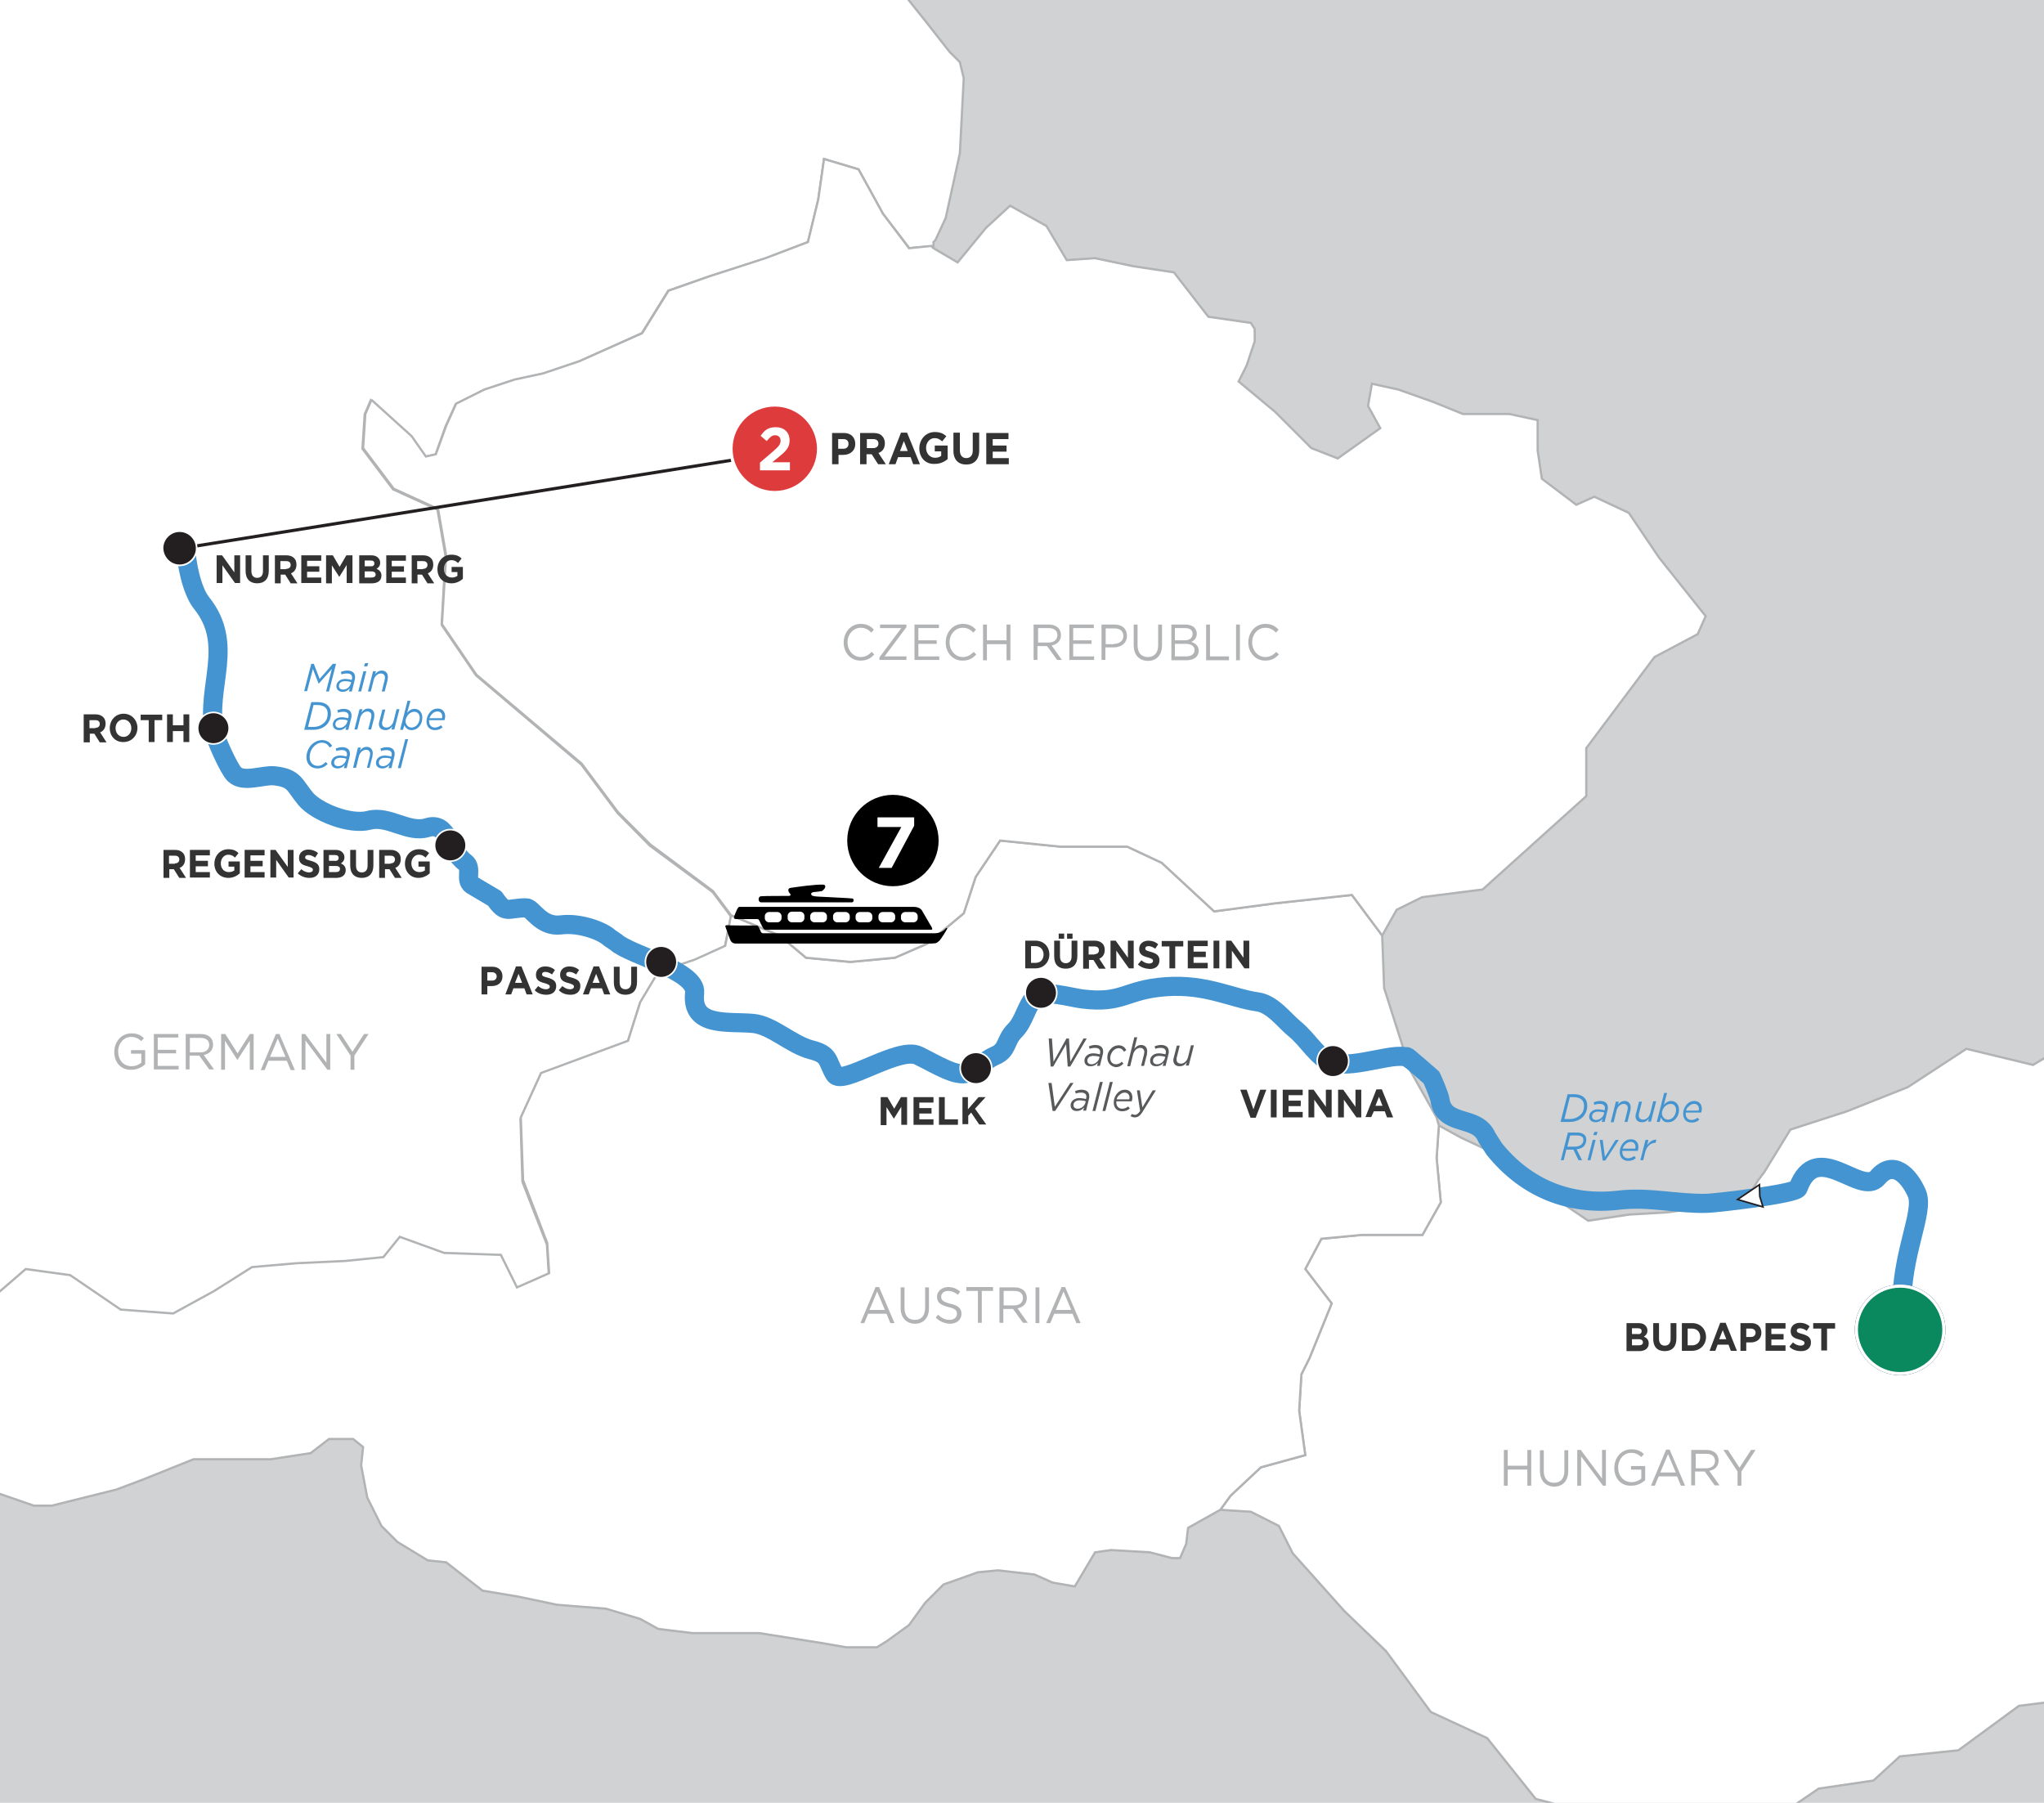
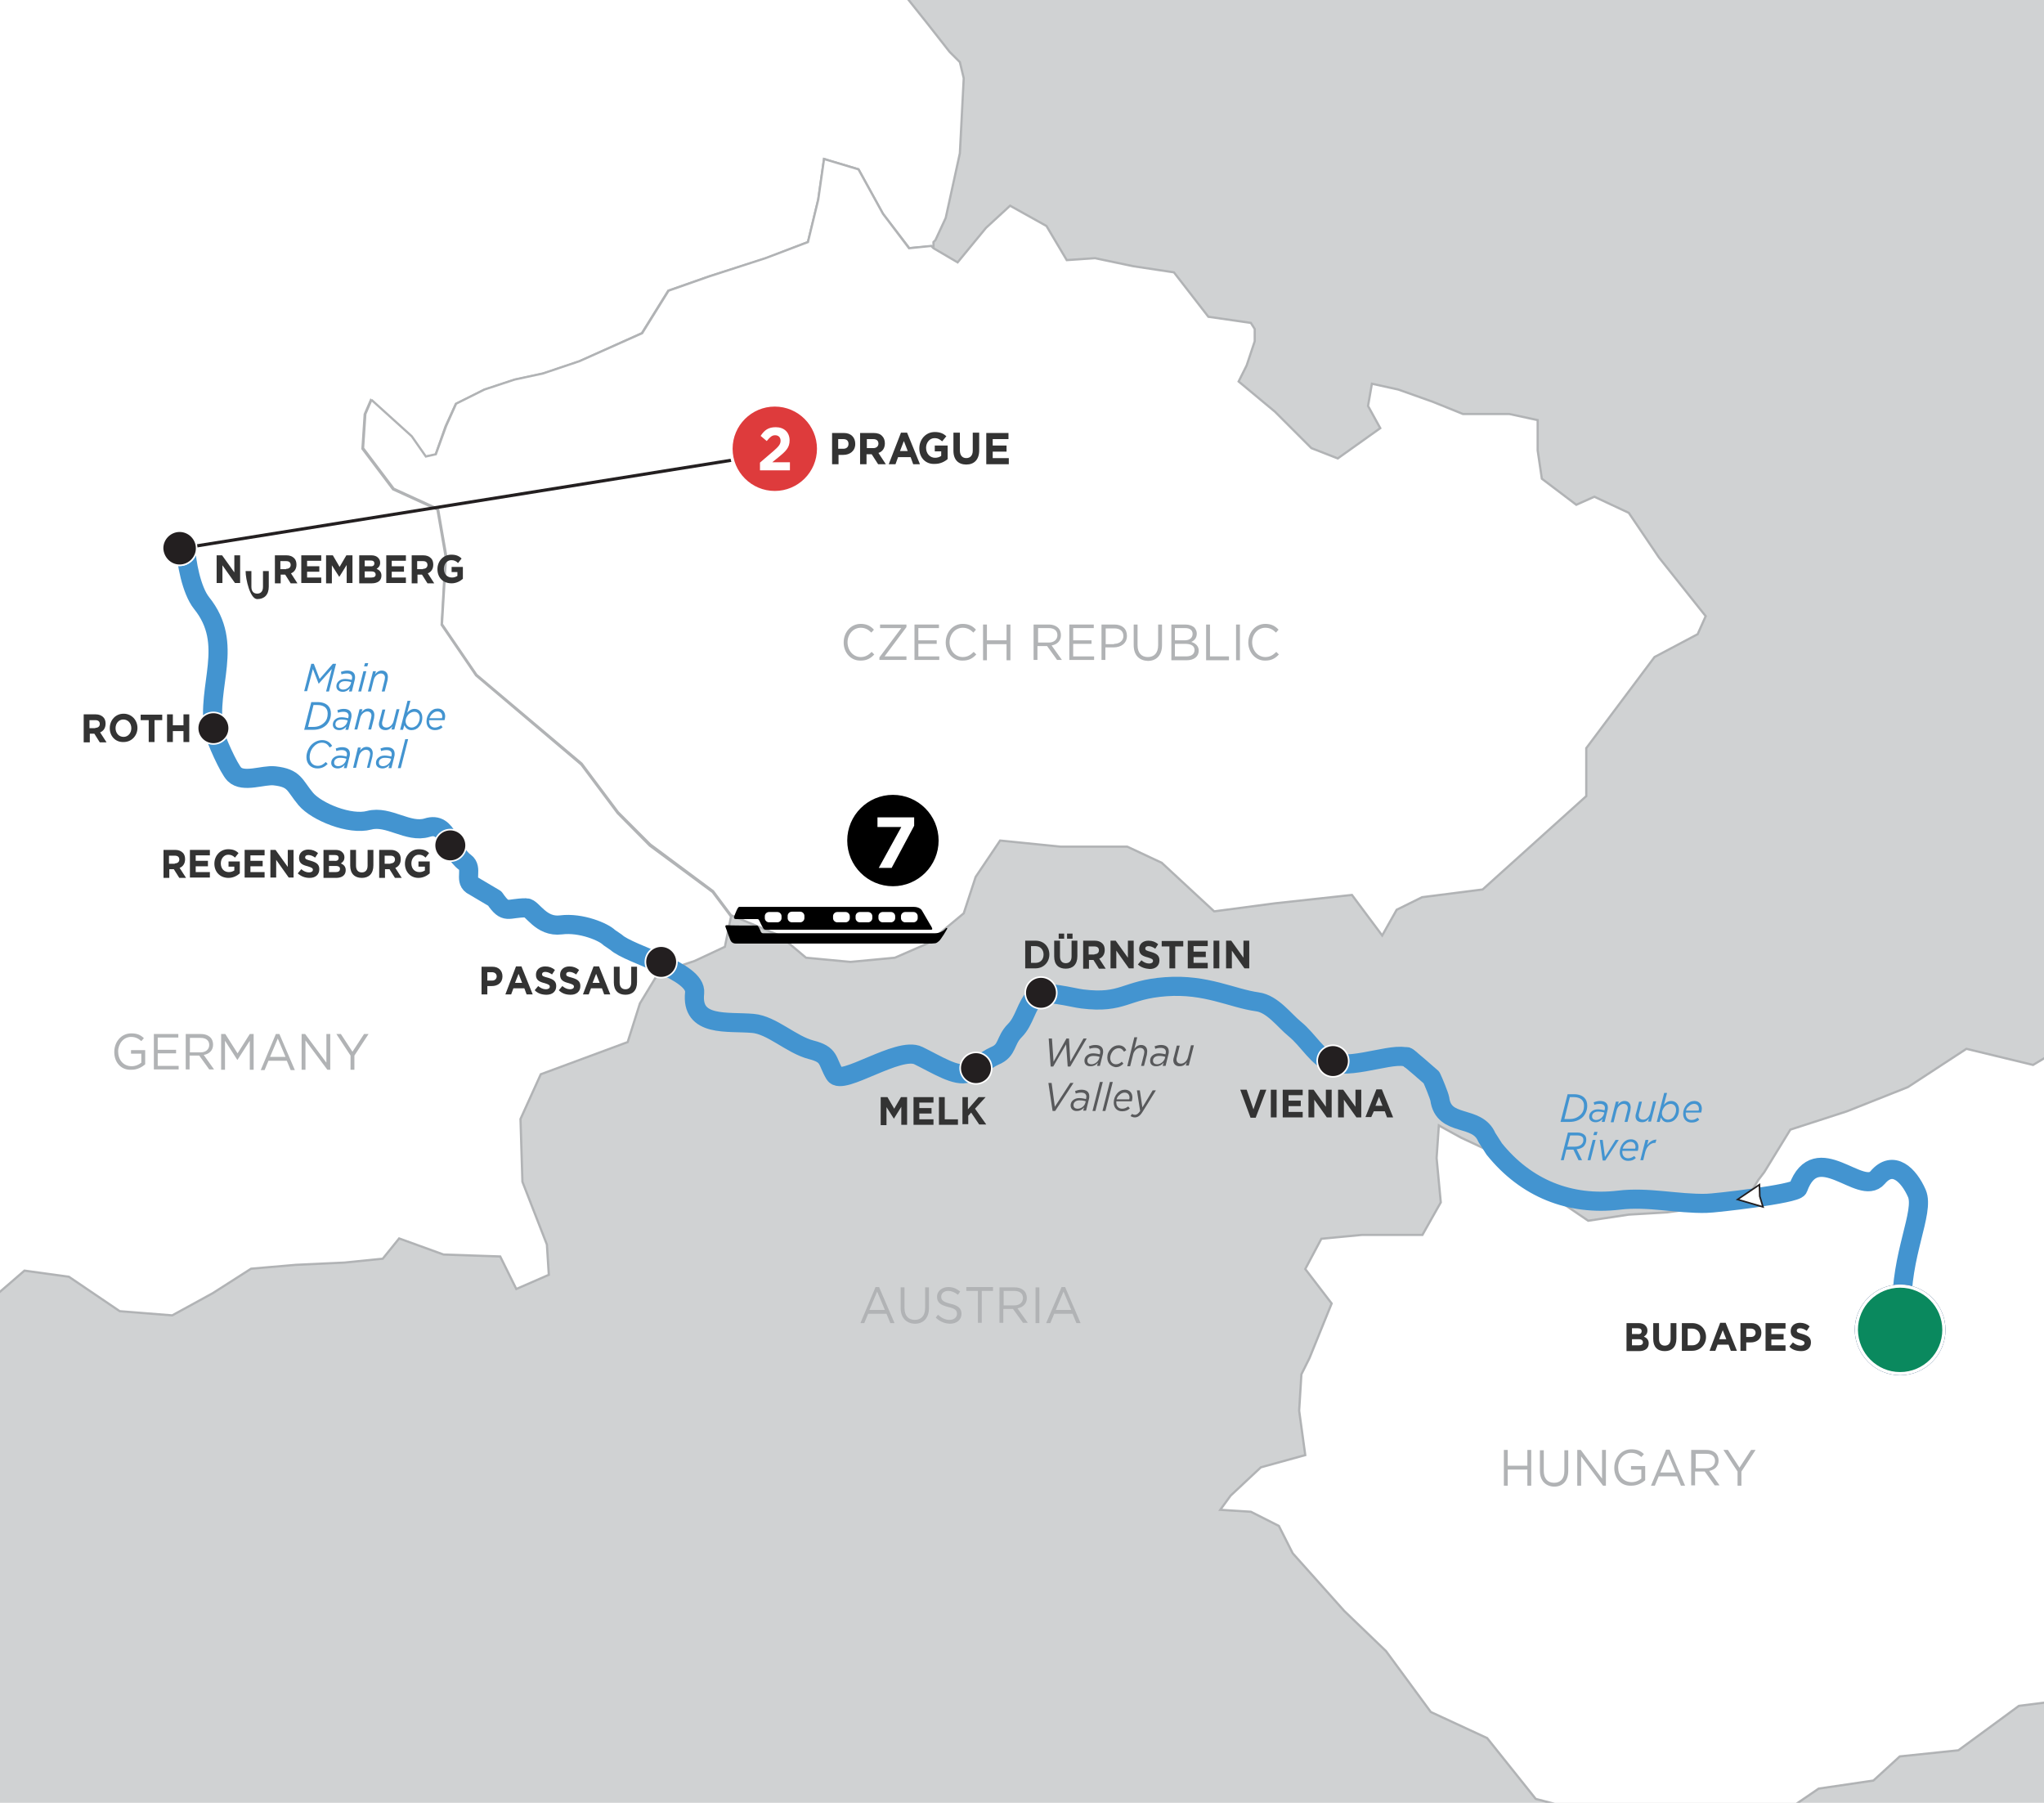
<svg xmlns="http://www.w3.org/2000/svg" xmlns:xlink="http://www.w3.org/1999/xlink" version="1.1" id="Layer_1" x="0px" y="0px" viewBox="0 0 635 560" style="enable-background:new 0 0 635 560;" xml:space="preserve">
  <style type="text/css">
	.st0{clip-path:url(#SVGID_2_);}
	.st1{fill:#D0D2D3;}
	.st2{fill:#FFFFFF;stroke:#B1B3B5;stroke-width:0.693;}
	.st3{display:none;fill:#FFFFFF;stroke:#B1B3B5;stroke-width:0.693;}
	.st4{display:none;}
	.st5{display:inline;fill:#FFFFFF;stroke:#B1B3B5;stroke-width:0.693;}
	.st6{display:inline;fill:#FFFFFF;stroke:#B1B3B5;stroke-width:0.603;}
	.st7{display:none;fill:#FFFFFF;stroke:#B1B3B5;stroke-width:0.603;}
	.st8{fill:none;stroke:#4394D0;stroke-width:5.943;stroke-linecap:round;stroke-linejoin:round;stroke-miterlimit:10;}
	.st9{fill:#FFFFFF;}
	.st10{stroke:#000000;stroke-width:1.189;}
	.st11{fill:#231F20;stroke:#FFFFFF;stroke-width:0.495;}
	.st12{fill:#333333;}
	.st13{fill:#4394D0;}
	.st14{fill:#B1B3B5;}
	.st15{fill:#58595B;}
	.st16{fill:#FFFFFF;stroke:#002E5E;stroke-width:0.991;stroke-miterlimit:10;}
	.st17{fill:none;stroke:#231F20;stroke-width:0.991;}
	.st18{fill:#DE3B3C;stroke:#FFFFFF;stroke-width:0.991;stroke-miterlimit:10;}
	.st19{fill:#0A895E;stroke:#FFFFFF;stroke-width:0.99;stroke-miterlimit:10;}
	.st20{fill:#FFFFFF;stroke:#231F20;stroke-width:0.495;}
</style>
  <g>
    <defs>
      <rect id="SVGID_1_" width="635" height="560" />
    </defs>
    <clipPath id="SVGID_2_">
      <use xlink:href="#SVGID_1_" style="overflow:visible;" />
    </clipPath>
    <g class="st0">
      <rect class="st1" width="635" height="560" />
      <g>
        <g>
          <g>
            <g>
              <g>
                <g>
                  <polygon class="st2" points="59.2,-238.6 61.1,-232.3 66.7,-236.1 76.2,-241.1 82.4,-238 88.7,-236.1 98.8,-236.1           95.7,-241.8 98.2,-243 102.6,-246.8 112,-254.3 124,-256.9 132.8,-258.7 132.8,-251.8 137.2,-254.3 142.2,-264.4           149.1,-272 157.3,-281.4 166.1,-282.7 173,-281.4 163,-275.7 156.7,-270.1 154.2,-264.4 161.1,-268.8 169.9,-272           178.7,-274.5 186.2,-274.5 191.9,-267.6 199.4,-261.9 201.9,-254.3 205.1,-253.7 211.4,-248.1 218.9,-248.1 222.1,-248.7           226.5,-241.8 230.3,-233.6 232.8,-219.8 240.3,-216 247.9,-213.5 256,-211.6 258.6,-201.5 263,-191.5 266.7,-183.3           266.7,-165 265.5,-152.5 258.6,-139.2 254.2,-125.4 254.2,-117.2 261.1,-112.8 269.9,-105.3 271.8,-95.9 273,-82.6           273.7,-69.4 276.8,-58.7 278.7,-40.5 278.1,-29.2 278.7,-17.9 280.6,-2.1 288.1,7.3 295,16.1 298.2,19.3 299.4,24.3           298.2,47.6 293.8,67.7 290.6,74.6 290,75.2 290,77.1 289.4,76.5 282.5,77.1 274.3,66.4 266.7,52.6 256,49.4 254.2,62           251,75.2 237.8,80.3 220.2,85.9 207.6,90.3 199.4,103.5 179.9,112.3 168.6,116.1 159.8,118 150.4,121.1 141.6,125.5           138.4,132.5 135.3,141.3 132.1,141.9 127.7,135.6 115.2,124.3 113.3,128.7 112.6,139.4 122.1,152 135.9,158.3 138.4,172.7           137.2,194.1 147.9,209.8 180.6,237.5 191.9,252.6 201.9,262.7 221.4,277.1 227.1,284.7 225.2,294.1 215.8,298.5           204.5,302.3 198.8,311.7 195,323.7 168,333.7 161.7,347.6 162.3,367.1 169.9,386.6 170.5,396 160.4,400.4 155.4,390.3           137.8,389.7 124,384.7 118.9,391 107,392.2 91.9,392.9 78,394.1 66.1,401.7 53.5,408.6 37.2,407.3 21.4,396.6 7.6,394.7           -1.2,402.3 -5.6,409.8 -12.5,413 -23.8,406.7 -29.5,395.4 -39.6,391.6 -51.5,391.6 -64.7,396 -71,391.6 -84.9,384.1           -97.4,378.4 -108.8,375.2 -140.2,379 -155.9,378.4 -173.5,378.4 -183.6,379.6 -190.5,372.1 -191.8,371.5 -193.7,367.7           -194.3,355.7 -193,340.7 -189.3,322.4 -176.7,294.1 -172.3,279.6 -159.1,267.1 -148.4,254.5 -144.6,241.3 -160.3,232.5           -176.7,224.9 -205.6,213 -215.1,210.5 -228.3,207.9 -233.3,195.4 -240.2,185.9 -246.5,178.4 -254,170.8 -254,171.5           -247.8,164.5 -247.1,150.7 -249.6,141.9 -254.7,132.5 -254,124.3 -250.3,116.1 -258.4,109.2 -257.8,109.8 -244.6,92.2           -243.4,83.4 -247.8,72.1 -248.4,62 -248.4,60.1 -253.4,52 -252.2,45.7 -254,36.2 -255.3,24.9 -253.4,16.7 -245.2,9.2           -242.7,-11.6 -239.6,-25.4 -239.6,-36.1 -241.5,-53.7 -239.6,-63.1 -228.3,-61.3 -215.1,-53.7 -206.2,-55 -199.3,-65.7           -196.2,-77.6 -184.2,-84.5 -175.4,-94.6 -172.3,-106.5 -191.2,-117.9 -192.4,-128.6 -186.8,-131.7 -174.8,-138 -171,-149.3           -167.3,-160 -162.9,-172 -159.7,-182 -157.8,-186.4 -141.5,-188.3 -137.1,-178.2 -135.2,-177 -137.1,-187 -141.5,-192.7           -146.5,-197.1 -153.4,-199.6 -157.2,-202.1 -157.8,-204.7 -154,-212.2 -149,-216 -144.6,-224.2 -133.3,-226 -115,-226.7           -98.7,-221.6 -94.3,-210.9 -93.7,-197.7 -86.1,-197.7 -84.9,-208.4 -76.7,-205.3 -71.7,-191.5 -66.6,-182.6 -71,-205.3           -70.4,-213.5 -69.1,-224.2 -66.6,-229.2 -62.2,-235.5 -55.9,-234.9 -38.3,-234.2 -35.8,-236.7 -42.7,-241.8 -49.6,-247.4           -47.8,-255.6 -43.3,-256.2 -42.1,-260.6 -46.5,-265.7 -49,-272 -46.5,-278.2 -50.9,-282 -57.2,-283.3 -52.8,-287.7           -51.5,-291.5 -44,-294.6 -37.1,-298.4 -38.9,-305.9 -44.6,-313.5 -49,-322.9 -52.2,-329.2 -50.9,-334.9 -50.3,-339.9           -42.1,-339.3 -18.8,-331.1 -11.3,-334.2 -5,-334.9 -9.4,-334.9 -10.6,-329.8 -3.1,-329.8 5.1,-325.4 12.6,-322.9 17.7,-311           16.4,-302.1 9.5,-294 12.6,-290.2 20.8,-289.6 20.8,-282 27.1,-281.4 31.5,-287 44.1,-281.4 47.8,-274.5 54.8,-273.8           66.1,-276.4 72.4,-278.9 76.8,-275.1 76.2,-265.7 69.9,-258.7 61.7,-253.7 57.3,-244.3         " />
                  <polyline class="st2" points="223.3,-280.8 223.3,-278.9 223.3,-274.5 226.5,-268.8 225.8,-264.4 220.8,-268.2           214.5,-266.3 211.4,-263.1 202.6,-265 196.3,-271.3 198.8,-275.7 199.4,-280.8 197.5,-288.9 201.9,-290.2 209.5,-285.2           215.2,-283.3 213.3,-288.3 207,-293.3 203.2,-298.4 205.7,-302.1 211.4,-300.9 212.6,-295.2 220.8,-294.6 225.8,-292.1           223.3,-280.8         " />
                </g>
                <polyline class="st3" points="-282.4,-166.9 -280.5,-160 -279.8,-157.5 -277.9,-155.6 -274.8,-152.5 -274.2,-151.2          -273.5,-149.9 -274.2,-147.4 -274.2,-146.2 -274.8,-145.5 -281.1,-144.9 -284.2,-143.6 -286.1,-140.5 -288,-134.2          -288.6,-127.9 -288.6,-121 -288.6,-120.4 -289.9,-118.5 -289.3,-117.2 -289.3,-116 -286.1,-112.2 -284.2,-110.3          -280.5,-108.4 -274.2,-104 -271,-103.4 -268.5,-102.8 -266.6,-103.4 -266,-105.9 -266,-114.7 -267.3,-117.9 -270.4,-121.6          -270.4,-124.2 -270.4,-126.7 -269.8,-127.3 -269.1,-127.9 -267.9,-127.3 -265.4,-127.3 -264.1,-128.6 -258.4,-132.3          -257.8,-136.1 -256.6,-139.9 -255.3,-144.3 -254,-148 -249.6,-155.6 -249,-157.5 -249,-158.7 -251.5,-160 -259.1,-160.6          -259.7,-161.9 -259.7,-163.8 -259.7,-166.9 -259.1,-171.3 -259.7,-177.6 -259.1,-182.6 -258.4,-184.5 -257.2,-187          -255.3,-189.6 -251.5,-195.2 -249,-197.1 -247.1,-197.7 -244.6,-199.6 -241.5,-201.5 -237.7,-202.1 -228.9,-205.9          -222.6,-206.5 -217.6,-206.5 -211.3,-204.7 -206.9,-202.8 -204.4,-202.1 -201.2,-202.8 -195.6,-205.9 -192.4,-206.5          -179.2,-205.9 -172.3,-203.4 -169.8,-202.1 -162.2,-193.3 -159.1,-188.3 -158.4,-186.4 -157.8,-186.4 -159.7,-182          -162.9,-172 -167.3,-160 -171,-149.3 -174.8,-138 -186.8,-131.7 -192.4,-128.6 -191.2,-117.9 -172.3,-106.5 -175.4,-94.6          -184.2,-84.5 -196.2,-77.6 -199.3,-65.7 -206.2,-55 -215.1,-53.7 -228.3,-61.3 -239.6,-63.1 -241.5,-53.7 -239.6,-36.1          -239.6,-25.4 -242.7,-11.6 -245.2,9.2 -253.4,16.7 -255.3,24.9 -254,36.2 -252.2,45.7 -253.4,52 -266,50.1 -274.2,41.9          -274.8,29.9 -271.7,18 -270.4,6.7 -278.6,-0.9 -289.3,-2.8 -297.5,-9.7 -298.7,-17.2 -302.5,-17.9 -307.5,-25.4          -312.5,-26.7 -325.1,-27.3 -338.3,-25.4 -356.6,-17.2 -372.9,-14.7 -379.2,-14.1 -391.8,-24.1 -396.8,-27.3 -396.2,-28.5          -393,-30.4 -385.5,-29.8 -378,-24.2 -373.2,-23.1 -364.1,-25.3 -357,-24.7 -352,-24.5 -355,-28 -360.2,-29.3 -368.5,-29.2          -374.2,-31.7 -369.1,-39.9 -361.6,-40.5 -345.2,-41.8 -333.3,-46.2 -313.2,-48 -305.6,-51.2 -310,-55.6 -318.8,-53.1          -323.9,-52.5 -333.9,-55 -342.1,-59.4 -347.8,-66.3 -346.5,-76.4 -345.2,-80.1 -344,-82 -343.4,-82 -340.8,-84.5          -340.2,-84.5 -336.4,-88.3 -331.4,-92.1 -315.7,-107.2 -310,-124.8 -301.8,-146.8 -292.4,-164.4 -282.4,-166.9        " />
                <g class="st4">
                  <polygon class="st5" points="256,-211.6 266.7,-206.5 273.7,-202.8 276.8,-209.1 276.8,-217.9 268,-221.6 263,-222.3           271.8,-228.6 281.8,-232.3 283.7,-228.6 295.7,-241.8 309.5,-249.3 329,-253.1 362.3,-263.8 374.3,-273.2 385.6,-284.5           395.7,-293.3 410.1,-299 422.7,-306.5 434,-312.2 449.8,-316 464.2,-320.4 478.1,-323.5 492.5,-324.2 504.5,-321           513.3,-317.2 521.5,-309.7 520.2,-302.8 512.7,-306.5 506.4,-311 500.7,-313.5 502.6,-306.5 508.3,-293.3 513.9,-282           517.7,-273.2 524.6,-270.1 525.9,-273.8 529.6,-278.2 544.7,-279.5 559.2,-283.9 569.3,-290.2 583.7,-285.8 601.3,-284.5           616.4,-282 631.5,-280.8 651.7,-279.5 670.5,-280.8 686.2,-282 702,-285.2 729.6,-294.6 753.6,-300.3 769.9,-293.3           790.7,-282.7 796.9,-270.7 800.7,-252.5 811.4,-223.5 829.7,-178.9 832.2,-161.9 833.4,-143 823.4,-123.5 807.6,-112.2           798.2,-97.1 805.8,-85.8 824,-73.2 824.6,-58.7 824.6,-41.8 825.2,-27.9 833.4,-14.1 837.2,-0.2 844.7,13.6 847.9,19.3           850.4,23 863.6,34.3 863.6,47.6 873.1,63.9 869.3,80.3 851,100.4 830.3,118 815.8,141.9 800.1,188.4 800.1,206.1           804.5,220.5 792.5,224.3 786.9,223 774.9,221.1 760.5,212.3 750.4,202.9 737.2,196.6 720.8,196.6 707,199.8 695.7,206.1           687.5,213.6 674.9,206.1 652.3,207.3 642.2,219.9 631.5,226.2 622.1,224.3 613.3,213 601.3,202.3 590.6,196 579.3,202.3           566.7,206.1 547.9,197.9 530.3,191.6 515.8,173.3 506.4,159.5 495.7,154.5 490,157 479.3,148.8 478.1,140 478.1,130.6           469.3,128.7 454.8,128.7 445.4,124.9 434.7,121.1 426.5,119.3 425.2,126.2 429,133.1 415.8,142.5 407.6,139.4 396.3,128.1           385,118.6 387.5,113.6 390,106 390,102.3 388.7,100.4 375.5,98.5 364.9,84.7 352.3,82.8 340.3,80.3 331.5,80.9 325.2,70.2           313.9,63.9 306.4,70.8 297.5,81.5 290,77.1 290,75.2 290.6,74.6 293.8,67.7 298.2,47.6 299.4,24.3 298.2,19.3 295,16.1           288.1,7.3 280.6,-2.1 278.7,-17.9 278.1,-29.2 278.7,-40.5 276.8,-58.7 273.7,-69.4 273,-82.6 271.8,-95.9 269.9,-105.3           261.1,-112.8 254.2,-117.2 254.2,-125.4 258.6,-139.2 265.5,-152.5 266.7,-165 266.7,-183.3 263,-191.5 258.6,-201.5                   " />
                </g>
              </g>
            </g>
          </g>
          <g>
            <g class="st4">
              <polygon class="st6" points="674.2,446.7 658.6,457.8 639.1,466.2 643.9,485.3 615.7,498.2 623.8,515.6 615.2,522.1         616.6,540.5 605,544.6 575,537.8 546.4,519.4 533.4,542.5 505.8,544.9 489,539.4 496.1,535 501.5,536.1 507.5,535         511.3,531.8 513,527.4 510.2,522.5 506.4,520.3 503.7,514.9 500.4,513.2 495.5,511 492.8,508.3 492.8,499.6 490.6,498.5         487.9,493 489,483.8 492.2,476.7 490.6,476.7 486.2,477.8 483.5,475.6 483.5,470.7 486.8,462.5 491.7,457.6 498.2,452.7         516.2,452.7 533.2,455.4 539.7,456.5 547.9,456.5 550.6,454.9 556.6,450.5 561,444.5 565.9,439.6 575.2,436.3 580.6,435.8         590.4,436.8 595.3,439 601.3,440.1 606.8,430.8 611.2,430.3 621.5,430.8 627.5,432.5 629.7,432.5 631.3,428.7 631.9,424.3         640.6,419.4 648.8,419.9 656.4,423.8 660.3,431.1       " />
            </g>
            <g>
              <polygon class="st7" points="658.6,457.8 674.2,446.7 685.4,457.6 697.3,473.9 712.6,481 725.7,497.4 738.3,500.7         754.6,510.5 773.7,508.3 788.4,503.9 802.1,494.7 822.3,510.2 834.8,525.5 851.2,528.2 851.2,535 838.9,537.8 836.2,554.1         841.6,561 830.7,573.2 796.6,563.7 770.7,570 695.7,558.2 669.8,576 656.2,559.6 649.5,572.3 638.4,574.6 648,608.7         665.7,631.9 694.3,660.5 723,709.6 808.1,795.2 797.7,789.8 786.8,781.6 763.9,766.9 753.5,766.3 741.7,765 725.9,756.7         703,749 703.4,742.7 728.2,746.6 735.8,751.5 739.3,753.1 739.3,751.1 729.5,744.5 714.3,728.7 696.8,716.7 676.6,709         662.4,708 646.6,709.6 641.7,709 639.5,700.9 634.6,690.5 622.1,684.5 614.4,677.4 602.4,669.8 589.9,653.4 589.3,647.4         592.6,642.5 604.6,639.8 592.1,629.4 581.1,621.8 572.4,603.2 572.4,586.9 569.2,575.4 564.2,568.9 561,568.9 551.7,558         538.1,553.6 530.4,573.2 517.9,595.6 511.9,596.7 506.4,592.3 497.7,572.7 492.2,562.9 489,539.4 505.8,544.9 533.4,542.5         546.4,519.4 575,537.8 605,544.6 616.6,540.5 615.2,522.1 623.8,515.6 615.7,498.2 643.9,485.3 639.1,466.2       " />
            </g>
            <g class="st4">
              <polygon class="st6" points="808.1,795.2 723,709.6 694.3,660.5 665.7,631.9 648,608.7 638.4,574.6 649.5,572.3 656.2,559.6         669.8,576 695.7,558.2 770.7,570 796.6,563.7 830.7,573.2 862.1,566.4 860.7,595 849.8,614.1 852.9,623.4 868.2,628.4         886.6,645.5 873,652.3 856.6,651 855.3,659.1 875.7,674.1 871.6,687.8 855.3,701.4 843,693.2 851.2,711 838.9,706.9         834.8,731.4 815.7,746.4       " />
            </g>
            <g class="st4">
              <polyline class="st6" points="808.4,795.3 816.1,746.5 835.2,731.5 839.3,707 851.5,711.1 843.3,693.3 855.6,701.5 872,687.9         876.1,674.2 855.6,659.2 857,651 873.4,652.4 887,645.6 868.5,628.5 853.2,623.5 850.1,614.2 861.1,595.1 862.4,566.5         831.1,573.3 842,561 836.5,554.2 839.3,537.9 851.5,535.1 851.5,528.3 835.2,525.6 822.6,510.3 802.4,494.8 817.2,492.6         824.3,486 840.1,484.4 856.4,472.4 869.5,470.8 882.6,465.3 888.1,471.3 891.9,472.4 888.6,472.9 894.1,476.2 910.4,482.2         922.5,494.8 930.1,506.8 936.6,526.4 948.1,540.6 960.1,542.2 969.4,547.1 973.2,557.5 975.9,574.4 994.5,585.9 1013,590.2         1027.2,594 1039.2,582.6 1048.5,594 1038.1,607.7 1049,624.6 1060.5,626.2 1041.9,637.1 1041.4,661.1 1046.3,685.1         1058.8,700.4 1077.4,717.9 1065.9,732.1 1054.5,762.6 1057.7,791 1041.6,798.6 1026.6,794.5 1003.5,806.8 999,819.2         989.8,823.2 978.9,810.9 959.8,817.7 957.1,832.7 941.5,838.4 943.2,817.1 928.5,799.7 915.9,795.9 907.7,783.3 890.8,782.2         881.5,774.6 874.4,786.1 866.3,793.7 862.4,810.6 865.7,823.2 860.3,842.2 853.7,837.3 845.5,822.6 835.2,816.1 821,804.1         813.3,799.7 808.4,795.3       " />
            </g>
            <polyline class="st7" points="495.9,535.2 495.9,533 498.1,529.7 500.3,524.8 499.7,518.3 491.5,517.2 481.7,522.1        471.3,519.4 463.6,524.3 446.7,531.9 434.7,537.4 429.8,538.5 428.1,536.3 424.3,536.3 417.2,542.3 411.7,545 409.5,553.2        411.2,570.2 419.4,572.9 422.7,580.5 421,587.7 413.9,593.1 224.9,627.5 213.9,620.4 203.6,617.2 193.7,616.1 182.8,619.3        173,623.2 170.2,629.7 164.8,631.9 152.7,646.1 150,653.8 144,657 131.4,660.3 120.5,660.3 111.2,658.7 110.7,654.9        113.9,647.2 115,637.9 112.3,628.6 104.1,626.4 94.3,625.4 84.4,622.1 79,612.2 76.8,599.7 77.9,587.1 81.2,576.7 81.2,568        76.2,564.7 72.4,563.6 70.8,558.7 70.8,553.2 74.1,543.9 80.6,537.4 93.7,530.3 92.1,519.9 89.4,510.6 86.1,497.5 83.9,489.8        82.8,483.8 84.4,478.9 88.8,478.9 95.4,479.5 105.2,480 113.4,478.4 123.8,476.7 127.1,476.7 132.5,476.2 146.7,478.4        151.1,474.5 159.3,469.6 164.2,464.7 164.8,454.9 172.4,447.2 185,441.8 185.5,448.3 189.4,463.6 200.8,473.5 206.8,482.7        213.9,488.2 216.7,483.8 220.5,473.5 233.1,453.2 236.9,441.8 244.5,446.1 250.5,452.7 263.1,454.3 285,460.3 287.2,456        284.4,449.4 283.9,441.2 286.1,434.7 298.1,434.7 303,431.9 302.5,424.3 304.1,418.3 306.8,412.8 310.7,415 319.9,418.3        324.9,418.3 342.3,413.9 349.4,411.2 363.1,405.7 383.9,405.7 394.8,404.1 399.7,400.2 406.3,400.2 409,402.4 408.5,407.3        410.1,416.1 413.9,423.7 418.3,428.1 426.5,433 431.4,433.6 441.2,441.2 451.1,442.9 461.5,445 474.6,446.1 483.9,448.9        488.8,451.6 498.1,452.7 491.5,457.6 486.6,462.5 483.3,470.7 483.3,475.6 486.1,477.8 490.4,476.7 492.1,476.7 488.8,483.8        487.7,493.1 490.4,498.6 492.6,499.7 492.6,508.4 495.3,511.2 500.3,513.3 503.5,515 506.3,520.4 510.1,522.6 512.8,527.6        511.2,531.9 507.4,535.2 501.3,536.3 495.9,535.2      " />
            <polyline class="st7" points="62,152.7 77.9,159.8 84.4,160.4 90.5,159.8 90.5,160.4 95.9,154.4 96.5,142.3 94.3,134.7        89.9,126.5 90.5,119.4 93.7,112.3 86.6,106.3 80.1,106.3 69.1,112.3 61.5,124.3 64.2,137.4 62.6,152.7 62,152.7      " />
            <polyline class="st7" points="892,472.4 888.7,472.9 894.2,476.2 910.6,482.2 922.6,494.8 930.3,506.8 936.8,526.5        948.3,540.7 960.3,542.3 969.6,547.2 973.4,557.6 976.2,574.5 994.7,586 1013.3,590.4 1027.5,594.2 1039.6,582.7 1048.8,594.2        1038.5,607.9 1049.4,624.8 1060.9,626.4 1075.6,629.7 1070.1,646.7 1083.3,655.4 1098.6,653.8 1167.4,284.4 1152.1,298.6        1141.2,294.2 1128.1,286 1112.2,288.8 1096.9,295.3 1071.2,296.4 1052.1,295.9 1034.6,298.1 1027,301.9 1023.7,309.5        1016.6,317.7 1009,318.3 994.7,326.5 984.9,339 984.9,346.7 979.4,358.2 978.4,370.7 966.9,386 963.1,400.8 956,418.3        948.3,429.7 942.3,450 925.9,458.7 904,466.9 894.2,470.7 892,472.4      " />
            <g class="st4">
              <polyline class="st6" points="144.5,334.1 145.6,334.7 151.6,341.2 160.4,340.1 175.7,340.1 189.4,340.7 216.7,337.4         226.5,340.1 237.4,345.1 249.5,351.6 254.9,355.4 262.6,364.2 258.2,374 256,383.3 263.1,397.5 269.1,402.4 280.6,408.4         290.4,410.6 298.6,406.2 303.6,410.1 306.8,412.8 304.1,418.3 302.5,424.3 303,431.9 298.1,434.7 286.1,434.7 283.9,441.2         284.4,449.4 287.2,456 285,460.3 263.1,454.3 250.5,452.7 244.5,446.1 236.9,441.8 233.1,453.2 220.5,473.5 216.7,483.8         213.9,488.2 206.8,482.7 200.8,473.5 189.4,463.6 185.5,448.3 185,441.8 172.4,447.2 164.8,454.9 164.2,464.7 159.3,469.6         151.1,474.5 146.7,478.4 132.5,476.2 127.1,476.7 123.8,476.7 113.4,478.4 105.2,480 95.4,479.5 95.4,472.9 93.7,467.4         86.1,464.2 86.1,458.2 85,451.6 85.5,441.8 87.2,434.1 83.9,431.9 73.5,429.7 64.8,429.2 57.1,437.4 51.1,446.1 42.9,450         39.6,446.7 42.4,433.6 44,422.6 47.3,416.1 49.5,410.1 54.4,406.8 59.3,400.2 67,397 69.1,393.7 73.5,383.8 80.6,375.1         87.2,370.2 99.2,358.7 106.9,353.2 108.5,351.6 105.2,345.1 110.7,338.5 116.7,340.7 128.7,342.3 136.3,339.6 144.5,334.1               " />
            </g>
            <polygon class="st7" points="1004.6,-72.9 1011.1,-63.1 1027,-52.2 1027.5,-39.6 1027.5,-24.9 1028.1,-12.8 1035.2,-0.8        1038.5,11.2 1045,23.2 1047.7,28.1 1049.9,31.4 1061.4,41.3 1061.4,52.7 1069.6,66.9 1066.3,81.1 1050.5,98.6 1032.4,113.9        1019.9,134.7 1006.2,175.1 1006.2,190.4 1010,203 999.7,206.3 994.7,205.2 994.7,212.3 991.5,222.7 988.2,234.1 986,244        983.8,254.3 983.3,263.6 982.2,268.6 998.6,275.1 1011.7,283.3 1021.5,291 1027,301.9 1034.6,298.1 1052.1,295.9 1071.2,296.4        1096.9,295.3 1112.2,288.8 1128.1,286 1141.2,294.2 1152.1,298.6 1128.4,-70.3      " />
            <polyline class="st7" points="51.7,-3.6 48.4,-4.1 44,-10.7 39.6,-11.8 28.7,-12.3 17.2,-10.7 1.4,-3.6 -12.8,-1.4 -18.3,-0.8        -29.2,-9.6 -33.6,-12.3 -33,-13.4 -40.1,-13.4 -50.5,-11.2 -75.1,-1.9 -75.7,1.4 -78.4,17.8 -77.3,27 -67.5,34.1 -56.5,34.7        -53.8,45.6 -50.5,54.9 -41.2,59.3 -34.7,63.7 -34.1,65.3 -28.7,69.7 -16.6,76.2 -12.3,82.2 -11.2,90.4 -11.2,107.4 -1.9,112.3        7.9,113.9 13.4,107.4 21.1,100.3 27.1,101.4 27.1,107.9 24.9,118.8 23.8,124.8 27.6,127.6 28.2,128.1 24.9,133 35.8,141.2        42.9,149.4 53.3,153.3 62,152.7 62.6,152.7 64.2,137.4 61.5,124.3 69.1,112.3 80.1,106.3 86.6,106.3 87.2,106.8 98.6,91.5        99.7,83.9 95.9,74 95.4,65.3 95.4,63.7 91,56.5 80.1,54.9 73,47.8 72.4,37.4 75.2,27 76.2,17.2 69.1,10.7 59.9,9 52.7,3        51.7,-3.6      " />
          </g>
          <polyline class="st7" points="-75.7,1.4 -78.4,17.7 -77.3,27 -67.5,34.1 -56.6,34.6 -53.8,45.6 -50.6,54.8 -41.3,59.2       -34.7,63.6 -34.2,65.2 -28.7,69.6 -16.7,76.1 -12.4,82.1 -11.3,90.3 -11.3,107.2 -2,112.1 7.8,113.7 13.3,107.2 20.9,100.1       26.9,101.2 26.9,107.8 24.7,118.7 23.6,124.7 27.5,127.4 28,127.9 24.7,132.8 35.6,141 42.7,149.2 53.1,153 61.8,152.5       77.6,159.6 84.2,160.1 90.2,159.6 96.7,166.1 102.2,172.7 108.2,180.9 112.6,191.8 124,193.9 132.2,196.1 157.3,206.5       171.5,213 185.1,220.7 181.9,232.1 172.6,243 161.1,254 157.3,266.5 146.4,291.1 143.1,306.9 142,320 142.6,330.3 144.2,333.6       136,339.1 128.4,341.8 116.4,340.2 110.4,338 104.9,344.5 108.2,351.1 106.6,352.7 98.9,358.2 86.9,369.6 80.4,374.5       73.3,383.3 68.9,393.1 66.7,396.3 59.1,399.6 54.2,406.2 49.3,409.5 47.1,415.5 43.8,422 42.2,432.9 39.5,446 42.7,449.3       50.9,445.5 56.9,436.7 64.6,428.5 73.3,429.1 83.6,431.3 86.9,433.5 85.3,441.1 84.7,450.9 85.8,457.5 85.8,463.5 93.5,466.7       95.1,472.2 95.1,478.7 88.6,478.2 84.2,478.2 82.6,483.1 83.6,489.1 85.8,496.7 89.1,509.8 91.8,519.1 93.5,529.5 80.4,536.6       73.8,543.1 70.6,552.4 70.6,557.8 72.2,562.8 76,563.8 80.9,567.1 80.9,575.8 77.6,586.2 76.6,598.8 78.7,611.3 84.2,621.1       94,624.4 103.8,625.5 112,627.7 114.7,637 113.7,646.2 110.4,653.9 110.9,657.7 109.3,659.9 86.9,668.6 84.7,672.9 77.6,676.2       70.6,681.7 62.9,687.1 55.3,692 51.5,693.1 50.4,700.2 47.1,703.5 29.6,707.9 23.1,709.5 18.2,711.7 17.1,710.6 8.9,709       0.2,707.9 -2.6,704.1 -5.8,701.3 -8.5,697 -16.2,695.9 -21.6,694.2 -26,692 -27.1,686 -33.6,682.2 -41.8,680.6 -46.7,676.8       -50,673.5 -45.1,677.9 -48.9,676.2 -55.5,675.7 -57.6,679.5 -67.5,678.4 -76.8,673.5 -78.9,669.1 -82.2,667 -99.1,661.5       -102.4,656.6 -108.9,655.5 -119.8,659.3 -126.9,664.8 -140.6,670.8 -149.9,673.5 -164.6,676.8 -173.3,687.7 -179.3,703.5       -178.2,706.2 -175.5,709.5 -178.8,742.8 -185.9,740.1 -201.7,737.9 -217.5,737.9 -233.9,735.7 -250.8,734.1 -259.5,729.7       -262.8,726.4 -269.9,717.7 -275.3,710.6 -284.1,707.9 -290.1,705.1 -304.8,691 -313.5,685.5 -323.9,685.5 -337.5,691.5       -345.2,691 -362.1,685.5 -380.1,675.7 -411.7,660.4 -417.7,651.7 -428.6,641.3 -440.6,635.9 -449.4,627.7 -455.9,620       -461.9,610.8 -469.6,602.6 -470.1,597.1 -459.2,600.9 -445.5,596 -437.9,584.6 -431.4,568.8 -421,546.9 -410.1,521.8       -398.1,504.4 -394.3,501.7 -400.8,492.4 -400.8,489.6 -395.9,474.9 -387.7,454.7 -382.8,436.7 -377.9,429.1 -370.8,441.1       -365.9,450.4 -363.7,456.4 -364.3,441.1 -369.7,428 -379.5,418.2 -381.2,407.3 -372.4,396.9 -369.2,382.7 -371.4,372.9       -369.2,362.5 -371.4,362.5 -371.9,362 -380.6,357.6 -392.6,347.8 -403.5,335.8 -410.1,321.1 -413.9,305.2 -409.5,294.3       -407.9,282.3 -409,274.1 -387.2,275.2 -397,268.1 -414.5,264.9 -427,261.1 -423.7,251.8 -420.5,243.6 -423.2,241.4       -441.7,236.5 -436.3,233.8 -442.8,229.4 -456.5,230.5 -461.4,227.2 -461.9,224 -463,221.2 -470.6,212 -479.4,205.4       -493.6,196.1 -499,191.2 -508.3,189.6 -520.8,191.2 -523.6,181.4 -533.4,166.1 -525.7,165 -516.5,163.9 -517,158.5       -524.7,157.4 -525.2,151.9 -519.2,147 -513.7,147.6 -510.5,143.2 -531.8,139.9 -530.1,134.5 -523.6,125.8 -510.5,123       -498.5,121.9 -481.6,123.6 -472.8,125.8 -465.7,125.2 -457.6,125.8 -454.8,120.3 -448.3,118.7 -444.5,121.9 -438.5,122.5       -427,125.2 -422.1,131.2 -415.5,143.2 -407.4,153 -397,151.9 -387.7,151.4 -385.5,153 -379.5,155.2 -371.4,153.6 -363.2,153.6       -359.4,156.3 -356.6,161.8 -344.6,163.9 -339.2,160.1 -345.2,154.1 -345.2,141 -342.4,129 -343,118.1 -341.9,104.5 -347.3,97.9       -348.4,88.7 -345.2,67.9 -336.4,73.4 -315.2,77.2 -311.9,79.9 -315.7,88.7 -310.8,96.3 -307,106.7 -301.5,107.2 -286.2,113.2       -273.2,120.3 -262.8,122.5 -253.5,122.5 -242.1,117.6 -220.8,119.2 -218.6,117 -224.1,113.7 -238.2,109.9 -237.7,104.5       -228.4,93.6 -211.5,87 -196.2,85.4 -177.7,83.2 -162.9,76.1 -147.7,65.7 -145.5,59.7 -148.8,54.8 -139.5,25.9 -129.7,9       -116,5.7 -102.4,4.1 -92.6,4.6 -80.6,3.5 -75.7,1.4     " />
          <g>
            <polygon class="st2" points="-54.8,443.8 -58.7,435.9 -63,427.5 -51.5,429 -44.9,437.4 -45.7,450.8      " />
          </g>
          <g>
            <polyline class="st2" points="771.7,295.6 757.2,300.7 735.9,289.4 717,286.2 703.2,290.6 682.5,290.6 663.6,302.5 659.2,317        647.3,321.4 631.6,330.8 610.9,325.8 592.7,337.7 573.8,345.2 556.2,350.9 548.1,364.1 546.2,366.6 541.2,374.8 534.3,376        526.7,375.4 517.9,376.6 506,377.3 493.4,379.2 485.9,374.1 463.3,357.8 453.9,353.4 447,349.6 446.3,359.7 447.6,373.5        441.9,383.6 423.1,383.6 410.5,384.8 405.5,394.2 413.7,404.9 406.8,421.9 404.3,426.9 403.6,438.2 405.5,452 391.7,455.8        382.3,464.6 379.1,469 388.6,469.6 397.3,474 401.6,482.5 417.6,500.4 430.6,512.9 444.5,531.8 462,539.9 477.1,558.8        491.6,562.6 510.4,573.9 532.4,571.3 549.3,566.3 565,555.6 582,553.1 590.2,545.6 608.4,543.7 627.2,529.9 642.3,528        657.4,521.7 663.6,528.6 668,529.9 670.5,528 681.8,523.6 707,514.2 725.8,504.1 732.7,480.9 741.5,467.7 749.7,447.6        754.1,430.7 767.3,413.1 768.5,398.6 774.8,385.4 774.8,376.6 786.1,362.2 802.4,352.8 811.2,352.2 819.4,342.7 823.2,333.9        816.9,321.4 805.6,312.6 790.5,303.2 771.7,295.6      " />
          </g>
          <g>
-             <polyline class="st2" points="227.1,284.3 225.3,293.8 215.8,298.1 204.5,301.9 198.9,311.3 195.1,323.3 168.1,333.3        161.8,347.1 162.5,366.6 170,386.1 170.6,395.5 160.6,399.9 155.6,389.8 138,389.2 124.2,384.2 119.1,390.5 107.2,391.7        92.1,392.4 78.3,393.6 66.4,401.1 53.8,408 37.5,406.8 21.8,396.1 8,394.2 -0.8,401.8 -5.2,409.3 -12.1,412.4 -23.4,406.2        -29.1,394.9 -39.1,391.1 -51.1,391.1 -64.3,395.5 -55.5,405.5 -60.5,416.8 -63,427.5 -51.5,429 -44.9,437.4 -45.7,450.8        -34.7,456.4 -23.4,458.9 -14,453.9 -8.4,458.3 -4.6,461.4 -0.2,464 10.5,467.7 16.1,467.7 36.2,462.7 44.4,459.6 60.1,453.3        84,453.3 96.5,451.4 102.2,447 109.7,447 112.8,449.5 112.2,455.2 114.1,465.2 118.5,474 123.5,479 132.9,484.7 138.6,485.3        149.9,494.1 161.2,496 173.1,498.5 188.2,499.7 198.9,502.9 204.5,506 215.2,507.3 235.9,507.3 255.4,510.4 262.9,511.7        272.4,511.7 275.5,509.8 282.4,504.8 287.4,497.9 293.1,492.2 303.8,488.4 310.1,487.8 321.4,489.1 327,491.6 333.9,492.8        340.2,482.2 345.2,481.5 357.2,482.2 364.1,484 366.6,484 368.5,479.6 369.1,474.6 379.1,469 382.3,464.6 391.7,455.8        405.5,452 403.6,438.2 404.3,426.9 406.8,421.9 413.7,404.9 405.5,394.2 410.5,384.8 423.1,383.6 441.9,383.6 447.6,373.5        446.3,359.7 447,349.6 446.3,347.1 438.2,332.7 430,306.9 429.4,290.6 420,278 396.1,280.6 377.2,283.1 360.9,268 350.2,263        329.5,263 310.7,261.1 303.1,272.4 299.4,283.7 288.1,293.1 278,297.5 264.2,298.8 250.4,297.5 242.2,290.6 227.1,284.3             " />
-           </g>
+             </g>
          <g class="st4">
            <polyline class="st6" points="411.2,119.4 409.5,123.2 409,132.5 417.2,143.4 429.2,148.9 431.4,161.5 430.3,180 439.6,193.7        468,217.7 477.8,230.9 486.6,239.6 503.5,252.2 508.4,258.7 521.6,264.2 528.7,270.2 540.7,271.3 552.7,270.2 561.4,266.4        571.3,258.2 574.6,248.3 581.1,238.5 597.5,240.1 615.5,240.1 624.8,244.5 639,257.6 655.4,255.4 676.2,253.3 684.4,264.2        684.9,278.4 692,300.8 699.1,313.4 699.7,315.5 705.7,318.8 713.9,322.6 733.6,336.9 740.1,341.2 751.1,339.6 761.4,339        769.1,338 775.6,338.5 781.7,337.4 786,330.3 787.7,328.1 794.8,316.6 810.1,311.7 826.5,305.2 842.3,294.8 860.3,299.1        874,291 884.4,287.1 888.2,274.6 904.6,264.2 922.6,264.2 934.6,260.4 951,263.1 969.6,272.9 982.2,268.6 983.3,263.6        983.8,254.3 986,244 988.2,234.1 991.5,222.7 994.7,212.3 994.7,205.2 984.4,203.5 971.8,195.9 963.1,187.7 951.6,182.2        937.4,182.2 925.4,184.9 915.5,190.4 908.4,197 897.5,190.4 877.8,191.5 869.1,202.4 859.8,207.9 851.6,206.3 843.9,196.4        833.6,187.1 824.3,181.7 814.4,187.1 803.5,190.4 787.1,183.3 771.8,177.9 759.2,162 751.1,150 741.8,145.6 736.8,147.8        727.6,140.7 726.5,133 726.5,124.8 718.8,123.2 706.2,123.2 698.1,119.9 688.8,116.7 681.7,115 680.6,121 683.8,127        672.4,135.2 665.3,132.5 655.4,122.7 645.6,114.5 647.8,110.1 650,103.5 650,100.3 648.9,98.6 637.4,97 628.1,85 617.2,83.3        606.8,81.1 599.1,81.7 593.7,72.4 583.9,66.9 577.3,72.9 569.6,82.2 563.1,78.4 562.5,77.9 556.5,78.4 549.4,69.1 542.9,57.1        533.6,54.4 531.9,65.3 529.2,76.8 517.7,81.1 502.4,86.1 491.5,89.9 484.4,101.4 467.5,109 457.6,112.3 450,113.9 441.8,116.7        434.1,120.5 431.4,126.5 428.7,134.1 425.9,134.7 422.1,129.2 411.2,119.4      " />
          </g>
          <g>
            <polyline class="st2" points="115.4,124.2 127.9,135.5 132.3,141.8 135.4,141.1 138.6,132.3 141.7,125.4 150.5,121        159.9,117.9 168.7,116 180,112.2 199.5,103.5 207.7,90.3 220.2,85.9 237.8,80.2 251,75.2 254.2,62 256,49.4 266.7,52.6        274.3,66.4 282.4,77.1 289.3,76.4 290,77.1 297.5,81.5 306.3,70.8 313.8,63.9 325.1,70.2 331.4,80.8 340.2,80.2 352.1,82.7        364.7,84.6 375.4,98.4 388.6,100.3 389.8,102.2 389.8,106 387.3,113.5 384.8,118.5 396.1,127.9 407.4,139.2 415.6,142.4        428.8,133 425,126.1 426.2,119.2 434.4,121 445.1,124.8 454.5,128.6 468.9,128.6 477.7,130.5 477.7,139.9 479,148.7        489.7,156.8 495.3,154.3 506,159.3 515.4,173.2 529.9,191.4 527.4,197 514,204.1 492.8,232.4 492.8,247.3 460.6,276.3        441.8,278.7 433.9,282.6 429.4,290.6 420,278 396.1,280.6 377.2,283.1 360.9,268 350.2,263 329.5,263 310.7,261.1 303.1,272.4        299.4,283.7 288.1,293.1 278,297.5 264.2,298.8 250.4,297.5 242.2,290.6 227.1,284.3 221.5,276.8 202,262.3 192,252.3        180.7,237.2 148,209.6 137.3,193.9 138.6,172.5 136.1,158.1 122.3,151.8 112.8,139.2 113.5,128.6 115.4,124.2      " />
          </g>
        </g>
        <g>
          <path class="st8" d="M438,329c-3.1-3.1-16.8,3.2-24.2,1.1c-4.4-1.3-7.2-6.9-11.6-10.5c-3.2-2.6-6.9-7.8-11.6-8.4      c-7.9-1.1-15.9-5.6-28.4-4.7c-12.7,0.9-13.2,5.4-26,3.8c-2.8-0.3-12.3-3-14.5-0.8c-2.9,2.8-3.4,7.6-6.4,10.6      c-3.2,3.2-2.1,6.2-6.3,7.9c-2.7,1.2-6.8,4.6-8.4,5.3c-3.5,1.3-9.4-2.5-15.3-5.4c-6.1-3-23.8,9.6-26,5.8      c-2.5-4.2-1.4-6.1-7.3-7.6c-6.2-1.6-12.2-7.7-18.1-8.2c-7.8-0.7-19.3,1.3-18.1-9.5c0.7-6.9-20.2-11.8-24.4-15.7l-2.2-1.5      c-1.5-1.6-8.6-4.7-14.9-3.9c-6.3,0.8-8.9-5.3-10.8-5.3c-5.9,0-6.3,2.2-9.8-2.9l-7.1-4.2c-2.3-1.6,0.3-5.2-2.1-7      c-5.2-3.8-5.2-12.9-11.8-10.8c-5.9,1.8-12-3.9-18-2.3c-6,1.6-16.3-2.6-19.7-6.6c-3.6-4.3-3.4-6.5-9.7-7.2      c-3.5-0.4-9.7,2.3-12.5-0.5c-1.7-1.7-5.9-11-6.3-13.4c-2.5-14.1,6.5-26.9-3.9-39.8c-3.1-3.9-4.8-12.7-4.9-17.5" />
          <path class="st8" d="M590.9,406.8c-0.6-16.8,7.1-30.3,4.6-36.1c-2.5-5.7-7.4-10.6-12.2-4.9c-5.2,6.1-19-12.4-24.7,3.3      c-0.7,1.8-26.1,4.7-28.5,4.7c-9.1,0.2-18-2.1-27.1-1c-15.3,1.8-28.9-3.6-38.8-15.9l-2.3-3.6c-3-7.2-13.4-3-14.6-11.9      c-0.2-1.1-2-5.5-2.6-6.7c-0.1-0.1-8.1-7.1-7.6-6.4" />
        </g>
        <g>
          <g>
            <path d="M235.1,287.5c0.3,0,0.4,0.2,0.6,0.5c0.3,0.5,0.5,1,0.7,1.5c0.2,0.3,0.4,0.4,0.7,0.4c0,0,53.2,0,53.3,0       c0.8,0,1.6-0.2,2.1-0.5c0.7-0.3,1.1-0.8,1.4-1.1c0.1,0,0.2-0.1,0.3,0c0.1,0.1,0.1,0.3,0,0.3c0,0.1-0.6,1-1,1.7       c-0.4,0.6-1,1.5-1.1,1.6c-0.2,0.3-0.7,0.7-1,0.9c-0.4,0.3-0.9,0.2-1.7,0.3c-0.4,0-59.5,0-60.8,0c-1.3,0-1.6-0.9-1.8-1.3       c-0.2-0.5-1.2-3.3-1.4-3.8c-0.2-0.5,0.1-0.6,0.4-0.6C226.8,287.5,232.1,287.5,235.1,287.5z" />
            <path d="M228.7,285.5c-1.1,0-0.6-0.9-0.2-1.9c0.5-1.2,0.8-1.9,1.2-1.9l54.1,0c1.8,0,2.5,0.9,2.6,1.1c0.8,1.4,2.4,4.1,2.5,4.3       c0.5,0.8,1.1,1.7,0.4,1.7l-51.1,0c-0.5,0-0.9,0-1.1-0.5c-0.4-0.6-0.9-1.7-1.2-2.3c-0.3-0.6-0.4-0.5-1.2-0.5H228.7z" />
-             <path d="M245.1,278.3c0.7-0.1,0.6-0.5,0.1-1c-0.4-0.5-0.5-1.4,0.4-1.5c2.1-0.3,7.5-1.1,10.1-1c1,0,0.7,1,0.4,1.3       c-0.3,0.3-0.5,0.6-0.8,0.7c-0.4,0.1-2.1,0.3-2.5,0.3c-0.5,0.1-0.9,0.3-0.8,0.7c0.2,0.5,0.6,0.6,2,0.7       c1.7,0.1,10.5,0.5,10.8,0.6c0.5,0,0.6,1.2-0.2,1.2l-28.1,0c-1.1,0-1.1-1.9,0-1.9C237.2,278.3,244.4,278.3,245.1,278.3z" />
            <g>
              <path class="st9" d="M241.5,286.5c0.7,0,1.3-0.6,1.3-1.3v-0.6c0-0.7-0.6-1.3-1.3-1.3h-2.6c-0.7,0-1.3,0.6-1.3,1.3v0.6        c0,0.7,0.6,1.3,1.3,1.3H241.5z" />
              <path class="st9" d="M240.2,284.9" />
            </g>
            <g>
              <path class="st9" d="M248.6,286.5c0.7,0,1.3-0.6,1.3-1.3v-0.7c0-0.7-0.6-1.3-1.3-1.3H246c-0.7,0-1.3,0.6-1.3,1.3v0.7        c0,0.7,0.6,1.3,1.3,1.3H248.6z" />
              <path class="st9" d="M247.3,284.9" />
            </g>
            <g>
-               <path class="st9" d="M255.6,286.5c0.7,0,1.3-0.6,1.3-1.3v-0.6c0-0.7-0.6-1.3-1.3-1.3H253c-0.7,0-1.3,0.6-1.3,1.3v0.6        c0,0.7,0.6,1.3,1.3,1.3H255.6z" />
              <path class="st9" d="M254.3,284.9" />
            </g>
            <g>
              <path class="st9" d="M262.7,286.5c0.7,0,1.3-0.6,1.3-1.3v-0.6c0-0.7-0.6-1.3-1.3-1.3h-2.6c-0.7,0-1.3,0.6-1.3,1.3v0.6        c0,0.7,0.6,1.3,1.3,1.3H262.7z" />
              <path class="st9" d="M261.4,284.9" />
            </g>
            <g>
              <path class="st9" d="M269.7,286.5c0.7,0,1.3-0.6,1.3-1.3v-0.6c0-0.7-0.6-1.3-1.3-1.3h-2.6c-0.7,0-1.3,0.6-1.3,1.3v0.6        c0,0.7,0.6,1.3,1.3,1.3H269.7z" />
              <path class="st9" d="M268.4,284.9" />
            </g>
            <g>
              <path class="st9" d="M276.8,286.5c0.7,0,1.3-0.6,1.3-1.3v-0.6c0-0.7-0.6-1.3-1.3-1.3h-2.6c-0.7,0-1.3,0.6-1.3,1.3v0.6        c0,0.7,0.6,1.3,1.3,1.3H276.8z" />
              <path class="st9" d="M275.4,284.9" />
            </g>
            <g>
              <path class="st9" d="M283.8,286.5c0.7,0,1.3-0.6,1.3-1.3v-0.6c0-0.7-0.6-1.3-1.3-1.3h-2.6c-0.7,0-1.3,0.6-1.3,1.3v0.6        c0,0.7,0.6,1.3,1.3,1.3H283.8z" />
              <path class="st9" d="M282.5,284.9" />
            </g>
          </g>
          <g>
            <g>
              <path class="st10" d="M277.4,274.7c7.5,0,13.6-6.1,13.6-13.6c0-7.5-6.1-13.6-13.6-13.6c-7.5,0-13.6,6.1-13.6,13.6        C263.8,268.6,269.9,274.7,277.4,274.7z" />
              <path class="st10" d="M319.1,262.6" />
            </g>
            <g>
              <path class="st9" d="M280,256.9h-7.4v-3H284v2.6l-7,13.1H273L280,256.9z" />
            </g>
          </g>
        </g>
        <path class="st11" d="M55.8,175.6c2.9,0,5.3-2.4,5.3-5.3c0-2.9-2.4-5.3-5.3-5.3c-2.9,0-5.3,2.4-5.3,5.3     C50.6,173.2,52.9,175.6,55.8,175.6z" />
        <g>
          <g>
            <path class="st12" d="M505.3,411h3.8c0.9,0,1.7,0.3,2.1,0.8c0.4,0.4,0.6,0.9,0.6,1.5v0c0,1-0.5,1.5-1.1,1.9       c0.9,0.4,1.5,1,1.5,2.1v0c0,1.6-1.2,2.4-3,2.4h-3.9V411z M510,413.5c0-0.6-0.4-0.9-1.2-0.9H507v1.8h1.7       C509.5,414.5,510,414.2,510,413.5L510,413.5z M509.1,416H507v1.9h2.1c0.8,0,1.3-0.3,1.3-0.9v0C510.4,416.4,510,416,509.1,416z" />
            <path class="st12" d="M513.6,415.9V411h1.8v4.9c0,1.4,0.7,2.1,1.8,2.1c1.1,0,1.8-0.7,1.8-2.1V411h1.8v4.8       c0,2.6-1.4,3.9-3.6,3.9C514.9,419.7,513.6,418.4,513.6,415.9z" />
            <path class="st12" d="M522.5,411h3.2c2.6,0,4.3,1.9,4.3,4.3v0c0,2.4-1.8,4.3-4.3,4.3h-3.2V411z M524.3,412.7v5.2h1.4       c1.5,0,2.5-1,2.5-2.6v0c0-1.5-1-2.6-2.5-2.6H524.3z" />
            <path class="st12" d="M534.4,410.9h1.7l3.5,8.7h-1.9l-0.7-1.9h-3.4l-0.7,1.9h-1.8L534.4,410.9z M536.3,416l-1.1-2.8l-1.1,2.8       H536.3z" />
            <path class="st12" d="M540.8,411h3.3c1.9,0,3.1,1.2,3.1,3v0c0,2-1.5,3-3.3,3h-1.4v2.6h-1.8V411z M544,415.3       c0.9,0,1.4-0.6,1.4-1.3v0c0-0.8-0.6-1.3-1.5-1.3h-1.4v2.6H544z" />
            <path class="st12" d="M548.6,411h6.1v1.7h-4.4v1.7h3.8v1.7h-3.8v1.8h4.4v1.7h-6.2V411z" />
            <path class="st12" d="M555.9,418.3l1.1-1.3c0.7,0.6,1.5,1,2.4,1c0.7,0,1.2-0.3,1.2-0.8v0c0-0.5-0.3-0.7-1.6-1.1       c-1.6-0.4-2.7-0.9-2.7-2.6v0c0-1.6,1.2-2.6,2.9-2.6c1.2,0,2.2,0.4,3,1.1l-0.9,1.4c-0.7-0.5-1.4-0.8-2.1-0.8c-0.7,0-1,0.3-1,0.7       v0c0,0.6,0.4,0.7,1.8,1.1c1.7,0.5,2.6,1.1,2.6,2.6v0c0,1.7-1.2,2.7-3,2.7C558.1,419.7,556.8,419.3,555.9,418.3z" />
-             <path class="st12" d="M565.8,412.7h-2.5V411h6.8v1.7h-2.5v6.8h-1.8V412.7z" />
          </g>
        </g>
        <g>
          <g>
            <path class="st13" d="M96.7,206.2h0.8l1.8,4.7l4.1-4.7h1l-2.2,8.6h-0.9l1.8-7l-4.1,4.6h0l-1.8-4.6l-1.8,6.9h-0.9L96.7,206.2z" />
            <path class="st13" d="M104.5,213.2c0-0.6,0.2-1.1,0.6-1.5c0.5-0.5,1.2-0.8,2.1-0.8c0.8,0,1.6,0.2,2.1,0.3l0-0.1       c0-0.2,0.1-0.4,0.1-0.6c0-0.8-0.5-1.3-1.6-1.3c-0.6,0-1.2,0.1-1.7,0.3l-0.2-0.8c0.6-0.2,1.2-0.4,2-0.4c1.5,0,2.4,0.7,2.4,2       c0,0.3,0,0.6-0.1,0.9l-0.9,3.6h-0.9l0.3-1c-0.6,0.7-1.3,1.1-2.2,1.1C105.4,214.9,104.5,214.3,104.5,213.2z M109,212.3l0.1-0.4       c-0.5-0.2-1.2-0.3-2-0.3c-0.6,0-1.1,0.2-1.4,0.5c-0.3,0.3-0.4,0.6-0.4,1c0,0.7,0.5,1.1,1.3,1.1       C107.7,214.2,108.7,213.4,109,212.3z" />
            <path class="st13" d="M112.9,208.5h0.9l-1.6,6.3h-0.9L112.9,208.5z M113.4,206h1l-0.3,1h-1L113.4,206z" />
            <path class="st13" d="M115.9,208.5h0.9l-0.3,1c0.5-0.7,1.2-1.2,2.1-1.2c1.2,0,1.9,0.8,1.9,2c0,0.3-0.1,0.7-0.1,1l-0.9,3.5h-0.9       l0.9-3.6c0-0.2,0.1-0.5,0.1-0.7c0-0.8-0.5-1.3-1.3-1.3c-0.9,0-1.9,0.8-2.2,2l-0.9,3.6h-0.9L115.9,208.5z" />
            <path class="st13" d="M96.7,218.1h2c1.4,0,2.5,0.4,3.2,1.1c0.6,0.6,0.9,1.4,0.9,2.5c0,1.3-0.5,2.5-1.3,3.4       c-1,1-2.4,1.6-4.2,1.6h-2.8L96.7,218.1z M98.6,219h-1.2l-1.7,6.8h1.7c1.4,0,2.5-0.5,3.4-1.4c0.7-0.7,1-1.6,1-2.7       c0-0.8-0.2-1.4-0.7-1.9C100.6,219.3,99.7,219,98.6,219z" />
            <path class="st13" d="M103.4,225.1c0-0.6,0.2-1.1,0.6-1.5c0.5-0.5,1.2-0.8,2.1-0.8c0.8,0,1.6,0.2,2.1,0.3l0-0.1       c0-0.2,0.1-0.4,0.1-0.6c0-0.8-0.5-1.3-1.6-1.3c-0.6,0-1.2,0.1-1.7,0.3l-0.2-0.8c0.6-0.2,1.2-0.4,2-0.4c1.5,0,2.4,0.7,2.4,2       c0,0.3,0,0.6-0.1,0.9l-0.9,3.6h-0.9l0.3-1c-0.6,0.7-1.3,1.1-2.2,1.1C104.3,226.8,103.4,226.2,103.4,225.1z M107.9,224.2       l0.1-0.4c-0.5-0.2-1.2-0.3-2-0.3c-0.6,0-1.1,0.2-1.4,0.5c-0.3,0.3-0.4,0.6-0.4,1c0,0.7,0.5,1.1,1.3,1.1       C106.6,226.1,107.6,225.3,107.9,224.2z" />
            <path class="st13" d="M111.7,220.3h0.9l-0.3,1c0.5-0.7,1.2-1.2,2.1-1.2c1.2,0,1.9,0.8,1.9,2c0,0.3-0.1,0.7-0.1,1l-0.9,3.5h-0.9       l0.9-3.6c0-0.2,0.1-0.5,0.1-0.7c0-0.8-0.5-1.3-1.3-1.3c-0.9,0-1.9,0.8-2.2,2l-0.9,3.6h-0.9L111.7,220.3z" />
            <path class="st13" d="M117.7,224.9c0-0.3,0.1-0.7,0.2-1l0.9-3.5h0.9l-0.9,3.6c-0.1,0.2-0.1,0.5-0.1,0.7c0,0.8,0.5,1.3,1.4,1.3       c0.9,0,1.9-0.8,2.2-2.1l0.9-3.6h0.9l-1.6,6.3h-0.9l0.3-1c-0.5,0.7-1.2,1.2-2.1,1.2C118.5,226.8,117.7,226.1,117.7,224.9z" />
            <path class="st13" d="M125.6,225.3l-0.4,1.4h-0.9l2.3-9h0.9l-1,3.7c0.6-0.7,1.3-1.2,2.3-1.2c1.4,0,2.4,1.1,2.4,2.7       c0,1.2-0.4,2.2-1.1,2.9c-0.6,0.7-1.4,1-2.3,1C126.7,226.8,126,226.1,125.6,225.3z M129.5,225.3c0.5-0.6,0.9-1.4,0.9-2.3       c0-1.2-0.7-1.9-1.7-1.9c-0.6,0-1.3,0.3-1.8,0.8c-0.5,0.6-0.9,1.3-0.9,2.1c0,1.1,0.8,2,1.9,2C128.5,226,129,225.7,129.5,225.3z" />
            <path class="st13" d="M133.3,223.8c0,0.1,0,0.2,0,0.3c0,1.1,0.7,1.9,1.8,1.9c0.8,0,1.3-0.3,1.9-0.7l0.5,0.6       c-0.6,0.6-1.4,0.9-2.4,0.9c-1.6,0-2.6-1.1-2.6-2.7c0-1.1,0.4-2.1,1.1-2.9c0.6-0.7,1.4-1.1,2.4-1.1c1.5,0,2.3,1.1,2.3,2.4       c0,0.4-0.1,0.8-0.2,1.2H133.3z M133.4,223.1h3.9c0-0.1,0.1-0.3,0.1-0.5c0-0.9-0.5-1.6-1.5-1.6c-0.7,0-1.2,0.3-1.7,0.8       C133.9,222.1,133.6,222.6,133.4,223.1z" />
            <path class="st13" d="M95.2,235.2c0-1.4,0.6-2.8,1.5-3.8c0.9-0.9,2.1-1.5,3.4-1.5c1.5,0,2.5,0.8,3.1,1.8l-0.8,0.5       c-0.5-0.9-1.2-1.5-2.4-1.5c-1,0-1.9,0.5-2.5,1.2c-0.8,0.8-1.3,2-1.3,3.3c0,1.7,1.1,2.7,2.5,2.7c1.1,0,1.8-0.5,2.5-1.2l0.6,0.6       c-0.8,0.8-1.7,1.4-3.2,1.4C96.7,238.7,95.2,237.4,95.2,235.2z" />
            <path class="st13" d="M102.9,237c0-0.6,0.2-1.1,0.6-1.5c0.5-0.5,1.2-0.8,2.1-0.8c0.8,0,1.6,0.2,2.1,0.3l0-0.1       c0-0.2,0.1-0.4,0.1-0.6c0-0.8-0.5-1.3-1.6-1.3c-0.6,0-1.2,0.1-1.7,0.3l-0.2-0.8c0.6-0.2,1.2-0.4,2-0.4c1.5,0,2.4,0.7,2.4,2       c0,0.3,0,0.6-0.1,0.9l-0.9,3.6h-0.9l0.3-1c-0.6,0.7-1.3,1.1-2.2,1.1C103.8,238.7,102.9,238.1,102.9,237z M107.5,236.1l0.1-0.4       c-0.5-0.2-1.2-0.3-2-0.3c-0.6,0-1.1,0.2-1.4,0.5c-0.3,0.3-0.4,0.6-0.4,1c0,0.7,0.5,1.1,1.3,1.1       C106.1,238,107.2,237.2,107.5,236.1z" />
            <path class="st13" d="M111.2,232.2h0.9l-0.3,1c0.5-0.7,1.2-1.2,2.1-1.2c1.2,0,1.9,0.8,1.9,2c0,0.3-0.1,0.7-0.1,1l-0.9,3.5H114       l0.9-3.6c0-0.2,0.1-0.5,0.1-0.7c0-0.8-0.5-1.3-1.3-1.3c-0.9,0-1.9,0.8-2.2,2l-0.9,3.6h-0.9L111.2,232.2z" />
            <path class="st13" d="M116.8,237c0-0.6,0.2-1.1,0.6-1.5c0.5-0.5,1.2-0.8,2.1-0.8c0.8,0,1.6,0.2,2.1,0.3l0-0.1       c0-0.2,0.1-0.4,0.1-0.6c0-0.8-0.5-1.3-1.6-1.3c-0.6,0-1.2,0.1-1.7,0.3l-0.2-0.8c0.6-0.2,1.2-0.4,2-0.4c1.5,0,2.4,0.7,2.4,2       c0,0.3,0,0.6-0.1,0.9l-0.9,3.6h-0.9l0.3-1c-0.6,0.7-1.3,1.1-2.2,1.1C117.7,238.7,116.8,238.1,116.8,237z M121.4,236.1l0.1-0.4       c-0.5-0.2-1.2-0.3-2-0.3c-0.6,0-1.1,0.2-1.4,0.5c-0.3,0.3-0.4,0.6-0.4,1c0,0.7,0.5,1.1,1.3,1.1       C120,238,121.1,237.2,121.4,236.1z" />
            <path class="st13" d="M125.9,229.6h0.9l-2.3,9h-0.9L125.9,229.6z" />
          </g>
        </g>
        <g>
          <g>
            <path class="st13" d="M487,339.9h2c1.4,0,2.5,0.4,3.2,1.1c0.6,0.6,0.9,1.4,0.9,2.5c0,1.3-0.5,2.5-1.3,3.4c-1,1-2.4,1.6-4.2,1.6       h-2.8L487,339.9z M488.9,340.8h-1.2l-1.7,6.8h1.7c1.4,0,2.5-0.5,3.4-1.4c0.7-0.7,1-1.6,1-2.7c0-0.8-0.2-1.4-0.7-1.9       C490.9,341.1,490,340.8,488.9,340.8z" />
            <path class="st13" d="M493.7,346.9c0-0.6,0.2-1.1,0.6-1.5c0.5-0.5,1.2-0.8,2.1-0.8c0.8,0,1.6,0.2,2.1,0.3l0-0.1       c0-0.2,0.1-0.4,0.1-0.6c0-0.8-0.5-1.3-1.6-1.3c-0.6,0-1.2,0.1-1.7,0.3l-0.2-0.8c0.6-0.2,1.2-0.4,2-0.4c1.5,0,2.4,0.7,2.4,2       c0,0.3,0,0.6-0.1,0.9l-0.9,3.6h-0.9l0.3-1c-0.6,0.7-1.3,1.1-2.2,1.1C494.6,348.6,493.7,348,493.7,346.9z M498.3,346l0.1-0.4       c-0.5-0.2-1.2-0.3-2-0.3c-0.6,0-1.1,0.2-1.4,0.5c-0.3,0.3-0.4,0.6-0.4,1c0,0.7,0.5,1.1,1.3,1.1       C496.9,347.9,498,347.1,498.3,346z" />
            <path class="st13" d="M502,342.2h0.9l-0.3,1c0.5-0.7,1.2-1.2,2.1-1.2c1.2,0,1.9,0.8,1.9,2c0,0.3-0.1,0.7-0.1,1l-0.9,3.5h-0.9       l0.9-3.6c0-0.2,0.1-0.5,0.1-0.7c0-0.8-0.5-1.3-1.3-1.3c-0.9,0-1.9,0.8-2.2,2.1l-0.9,3.6h-0.9L502,342.2z" />
            <path class="st13" d="M508.1,346.7c0-0.3,0.1-0.7,0.2-1l0.9-3.5h0.9l-0.9,3.6c-0.1,0.2-0.1,0.5-0.1,0.7c0,0.8,0.5,1.3,1.4,1.3       c0.9,0,1.9-0.8,2.2-2.1l0.9-3.6h0.9l-1.6,6.3h-0.9l0.3-1c-0.5,0.7-1.2,1.2-2.1,1.2C508.8,348.6,508.1,347.9,508.1,346.7z" />
            <path class="st13" d="M516,347.1l-0.4,1.4h-0.9l2.3-9h0.9l-1,3.7c0.6-0.7,1.3-1.2,2.3-1.2c1.4,0,2.4,1.1,2.4,2.7       c0,1.2-0.4,2.2-1.1,2.9c-0.6,0.7-1.4,1-2.3,1C517,348.7,516.3,347.9,516,347.1z M519.8,347.1c0.5-0.6,0.9-1.4,0.9-2.3       c0-1.2-0.7-1.9-1.7-1.9c-0.6,0-1.3,0.3-1.8,0.8c-0.5,0.6-0.9,1.3-0.9,2.1c0,1.1,0.8,2,1.9,2       C518.8,347.8,519.4,347.5,519.8,347.1z" />
            <path class="st13" d="M523.7,345.7c0,0.1,0,0.2,0,0.3c0,1.1,0.7,1.9,1.8,1.9c0.8,0,1.3-0.3,1.9-0.7l0.5,0.6       c-0.6,0.6-1.3,0.9-2.4,0.9c-1.6,0-2.6-1.1-2.6-2.7c0-1.1,0.4-2.1,1.1-2.9c0.6-0.7,1.4-1.1,2.4-1.1c1.5,0,2.3,1.1,2.3,2.4       c0,0.4-0.1,0.8-0.2,1.2H523.7z M523.8,345h3.9c0-0.1,0.1-0.3,0.1-0.5c0-0.9-0.5-1.6-1.5-1.6c-0.7,0-1.2,0.3-1.7,0.8       C524.2,344,523.9,344.4,523.8,345z" />
            <path class="st13" d="M488.8,357.1h-0.2h-2l-0.8,3.3h-0.9l2.2-8.6h2.9c1,0,1.8,0.3,2.3,0.8c0.4,0.4,0.5,0.9,0.5,1.5       c0,0.7-0.3,1.4-0.7,1.9c-0.5,0.6-1.4,0.9-2.3,1l1.7,3.4h-1.1L488.8,357.1z M489.1,356.2c1.1,0,1.9-0.3,2.3-0.8       c0.3-0.3,0.5-0.7,0.5-1.3c0-0.4-0.1-0.7-0.3-0.9c-0.3-0.3-0.8-0.5-1.6-0.5h-2.2l-0.9,3.5H489.1z" />
            <path class="st13" d="M494.8,354.1h0.9l-1.6,6.3h-0.9L494.8,354.1z M495.3,351.6h1l-0.3,1h-1L495.3,351.6z" />
            <path class="st13" d="M497,354.1h0.9l0.7,5.3l3.3-5.3h1l-4.2,6.4h-0.8L497,354.1z" />
            <path class="st13" d="M504,357.6c0,0.1,0,0.2,0,0.3c0,1.1,0.7,1.9,1.8,1.9c0.8,0,1.3-0.3,1.9-0.7l0.5,0.6       c-0.6,0.6-1.3,0.9-2.4,0.9c-1.6,0-2.6-1.1-2.6-2.7c0-1.1,0.4-2.1,1.1-2.9c0.6-0.7,1.4-1.1,2.4-1.1c1.5,0,2.3,1.1,2.3,2.4       c0,0.4-0.1,0.8-0.2,1.2H504z M504.1,356.8h3.9c0-0.1,0.1-0.3,0.1-0.5c0-0.9-0.5-1.6-1.5-1.6c-0.7,0-1.2,0.3-1.7,0.8       C504.5,355.8,504.3,356.3,504.1,356.8z" />
            <path class="st13" d="M511.2,354.1h0.9l-0.4,1.7c0.7-1.1,1.7-1.8,2.9-1.8l-0.3,1h-0.1c-1.3,0-2.6,1-3.1,2.9l-0.6,2.5h-0.9       L511.2,354.1z" />
          </g>
        </g>
        <g>
          <g>
            <path class="st12" d="M385.3,338.5h2l2.1,6.1l2.1-6.1h1.9l-3.3,8.7h-1.6L385.3,338.5z" />
            <path class="st12" d="M394.8,338.5h1.8v8.6h-1.8V338.5z" />
            <path class="st12" d="M398.6,338.5h6.1v1.7h-4.4v1.7h3.8v1.7h-3.8v1.8h4.4v1.7h-6.2V338.5z" />
            <path class="st12" d="M406.4,338.5h1.7l3.8,5.3v-5.3h1.8v8.6h-1.5l-3.9-5.5v5.5h-1.8V338.5z" />
            <path class="st12" d="M415.6,338.5h1.7l3.8,5.3v-5.3h1.8v8.6h-1.5l-3.9-5.5v5.5h-1.8V338.5z" />
            <path class="st12" d="M427.6,338.4h1.7l3.5,8.7h-1.9l-0.7-1.9h-3.4L426,347h-1.8L427.6,338.4z M429.5,343.5l-1.1-2.8l-1.1,2.8       H429.5z" />
          </g>
        </g>
        <g>
          <g>
            <path class="st12" d="M273.8,340.8h1.9l2.1,3.6l2.1-3.6h1.9v8.6h-1.8v-5.6l-2.3,3.7h0l-2.3-3.6v5.6h-1.8V340.8z" />
            <path class="st12" d="M283.9,340.8h6.1v1.7h-4.4v1.7h3.8v1.7h-3.8v1.8h4.4v1.7h-6.2V340.8z" />
            <path class="st12" d="M291.7,340.8h1.8v6.9h4.1v1.7h-5.9V340.8z" />
            <path class="st12" d="M298.9,340.8h1.8v3.8l3.3-3.8h2.2l-3.3,3.6l3.5,4.9h-2.2l-2.5-3.7l-0.9,1v2.6h-1.8V340.8z" />
          </g>
        </g>
        <g>
          <g>
            <path class="st12" d="M149.7,300.3h3.3c1.9,0,3.1,1.2,3.1,3v0c0,2-1.5,3-3.3,3h-1.4v2.6h-1.8V300.3z M152.9,304.6       c0.9,0,1.4-0.6,1.4-1.3v0c0-0.8-0.6-1.3-1.5-1.3h-1.4v2.6H152.9z" />
            <path class="st12" d="M160.3,300.2h1.7l3.5,8.7h-1.9l-0.7-1.9h-3.4l-0.7,1.9h-1.8L160.3,300.2z M162.2,305.3l-1.1-2.8l-1.1,2.8       H162.2z" />
            <path class="st12" d="M166.1,307.6l1.1-1.3c0.7,0.6,1.5,1,2.4,1c0.7,0,1.2-0.3,1.2-0.8v0c0-0.5-0.3-0.7-1.6-1.1       c-1.6-0.4-2.7-0.9-2.7-2.6v0c0-1.6,1.2-2.6,2.9-2.6c1.2,0,2.2,0.4,3,1.1l-0.9,1.4c-0.7-0.5-1.4-0.8-2.1-0.8s-1,0.3-1,0.7v0       c0,0.6,0.3,0.7,1.8,1.1c1.7,0.5,2.6,1.1,2.6,2.6v0c0,1.7-1.2,2.7-3,2.7C168.3,309,167.1,308.6,166.1,307.6z" />
            <path class="st12" d="M173.6,307.6l1.1-1.3c0.7,0.6,1.5,1,2.4,1c0.7,0,1.2-0.3,1.2-0.8v0c0-0.5-0.3-0.7-1.6-1.1       c-1.6-0.4-2.7-0.9-2.7-2.6v0c0-1.6,1.2-2.6,2.9-2.6c1.2,0,2.2,0.4,3,1.1l-0.9,1.4c-0.7-0.5-1.4-0.8-2.1-0.8s-1,0.3-1,0.7v0       c0,0.6,0.3,0.7,1.8,1.1c1.7,0.5,2.6,1.1,2.6,2.6v0c0,1.7-1.2,2.7-3,2.7C175.8,309,174.6,308.6,173.6,307.6z" />
            <path class="st12" d="M184.4,300.2h1.7l3.5,8.7h-1.9l-0.7-1.9h-3.4l-0.7,1.9h-1.8L184.4,300.2z M186.3,305.3l-1.1-2.8l-1.1,2.8       H186.3z" />
            <path class="st12" d="M190.7,305.2v-4.9h1.8v4.9c0,1.4,0.7,2.1,1.8,2.1c1.1,0,1.8-0.7,1.8-2.1v-4.9h1.8v4.8       c0,2.6-1.4,3.9-3.6,3.9S190.7,307.7,190.7,305.2z" />
          </g>
        </g>
        <g>
          <g>
            <path class="st12" d="M50.7,264h3.7c1,0,1.8,0.3,2.4,0.9c0.5,0.5,0.7,1.2,0.7,2v0c0,1.4-0.7,2.3-1.7,2.7l2,3.1h-2.1l-1.7-2.7       h-1.4v2.7h-1.8V264z M54.3,268.2c0.9,0,1.4-0.5,1.4-1.2v0c0-0.8-0.5-1.2-1.4-1.2h-1.8v2.5H54.3z" />
            <path class="st12" d="M59.1,264h6.1v1.7h-4.4v1.7h3.8v1.7h-3.8v1.8h4.4v1.7h-6.2V264z" />
            <path class="st12" d="M66.6,268.3L66.6,268.3c0-2.5,1.8-4.5,4.3-4.5c1.5,0,2.4,0.4,3.2,1.2l-1.1,1.4c-0.6-0.6-1.2-0.9-2.1-0.9       c-1.3,0-2.3,1.2-2.3,2.7v0c0,1.6,1,2.7,2.5,2.7c0.7,0,1.2-0.2,1.7-0.5v-1.2h-1.8v-1.6h3.5v3.7c-0.8,0.7-2,1.4-3.5,1.4       C68.3,272.7,66.6,270.8,66.6,268.3z" />
            <path class="st12" d="M76.1,264h6.1v1.7h-4.4v1.7h3.8v1.7h-3.8v1.8h4.4v1.7h-6.2V264z" />
            <path class="st12" d="M83.9,264h1.7l3.8,5.3V264h1.8v8.6h-1.5l-3.9-5.5v5.5h-1.8V264z" />
            <path class="st12" d="M92.5,271.3l1.1-1.3c0.7,0.6,1.5,1,2.4,1c0.7,0,1.2-0.3,1.2-0.8v0c0-0.5-0.3-0.7-1.6-1.1       c-1.6-0.4-2.7-0.9-2.7-2.6v0c0-1.6,1.2-2.6,2.9-2.6c1.2,0,2.2,0.4,3,1.1l-0.9,1.4c-0.7-0.5-1.4-0.8-2.1-0.8c-0.7,0-1,0.3-1,0.7       v0c0,0.6,0.4,0.7,1.8,1.1c1.7,0.5,2.6,1.1,2.6,2.6v0c0,1.7-1.2,2.7-3,2.7C94.7,272.7,93.5,272.2,92.5,271.3z" />
            <path class="st12" d="M100.5,264h3.8c0.9,0,1.7,0.3,2.1,0.8c0.4,0.4,0.6,0.9,0.6,1.5v0c0,1-0.5,1.5-1.1,1.9       c0.9,0.4,1.5,1,1.5,2.1v0c0,1.6-1.2,2.4-3,2.4h-3.9V264z M105.2,266.5c0-0.6-0.4-0.9-1.2-0.9h-1.8v1.8h1.7       C104.7,267.5,105.2,267.2,105.2,266.5L105.2,266.5z M104.3,269h-2.1v1.9h2.1c0.8,0,1.3-0.3,1.3-0.9v0       C105.7,269.4,105.3,269,104.3,269z" />
            <path class="st12" d="M108.8,268.9V264h1.8v4.9c0,1.4,0.7,2.1,1.8,2.1c1.1,0,1.8-0.7,1.8-2.1V264h1.8v4.8       c0,2.6-1.4,3.9-3.6,3.9S108.8,271.4,108.8,268.9z" />
            <path class="st12" d="M117.7,264h3.7c1,0,1.8,0.3,2.4,0.9c0.5,0.5,0.7,1.2,0.7,2v0c0,1.4-0.7,2.3-1.7,2.7l2,3.1h-2.1l-1.7-2.7       h-1.4v2.7h-1.8V264z M121.3,268.2c0.9,0,1.4-0.5,1.4-1.2v0c0-0.8-0.5-1.2-1.4-1.2h-1.8v2.5H121.3z" />
            <path class="st12" d="M125.8,268.3L125.8,268.3c0-2.5,1.8-4.5,4.3-4.5c1.5,0,2.4,0.4,3.2,1.2l-1.1,1.4       c-0.6-0.6-1.2-0.9-2.1-0.9c-1.3,0-2.3,1.2-2.3,2.7v0c0,1.6,1,2.7,2.5,2.7c0.7,0,1.2-0.2,1.7-0.5v-1.2H130v-1.6h3.5v3.7       c-0.8,0.7-2,1.4-3.5,1.4C127.5,272.7,125.8,270.8,125.8,268.3z" />
          </g>
        </g>
        <g>
          <g>
            <path class="st14" d="M467.2,450.4h1.2v4.9h6.1v-4.9h1.2v11.1h-1.2v-5h-6.1v5h-1.2V450.4z" />
            <path class="st14" d="M478.4,456.9v-6.4h1.2v6.4c0,2.4,1.2,3.7,3.2,3.7c1.9,0,3.2-1.2,3.2-3.7v-6.4h1.2v6.4       c0,3.2-1.8,4.9-4.4,4.9C480.2,461.7,478.4,460,478.4,456.9z" />
            <path class="st14" d="M490,450.4h1.1l6.6,8.9v-8.9h1.2v11.1H498l-6.8-9.1v9.1H490V450.4z" />
            <path class="st14" d="M501.5,456L501.5,456c0-3.1,2.1-5.8,5.3-5.8c1.8,0,2.9,0.5,3.9,1.5l-0.8,0.9c-0.8-0.7-1.7-1.3-3.2-1.3       c-2.3,0-4,2.1-4,4.5v0c0,2.6,1.6,4.6,4.2,4.6c1.2,0,2.3-0.5,3-1.1v-2.8h-3.2v-1.1h4.4v4.4c-1,0.9-2.5,1.7-4.2,1.7       C503.5,461.7,501.5,459.1,501.5,456z" />
            <path class="st14" d="M517.6,450.3h1.1l4.8,11.2h-1.3l-1.2-2.9h-5.7l-1.2,2.9h-1.2L517.6,450.3z M520.6,457.4l-2.4-5.7       l-2.4,5.7H520.6z" />
            <path class="st14" d="M525.6,450.4h4.5c1.3,0,2.3,0.4,3,1.1c0.5,0.5,0.8,1.3,0.8,2.2v0c0,1.8-1.2,2.9-2.9,3.2l3.2,4.5h-1.5       l-3.1-4.3h-3v4.3h-1.2V450.4z M530.1,456.1c1.6,0,2.7-0.9,2.7-2.3v0c0-1.4-1-2.2-2.7-2.2h-3.3v4.5H530.1z" />
            <path class="st14" d="M539.8,457.1l-4.4-6.7h1.4l3.6,5.5l3.6-5.5h1.4l-4.4,6.7v4.4h-1.2V457.1z" />
          </g>
        </g>
        <g>
          <g>
            <path class="st14" d="M272,399.8h1.1l4.8,11.2h-1.3l-1.2-2.9h-5.7l-1.2,2.9h-1.2L272,399.8z M274.9,406.9l-2.4-5.7l-2.4,5.7       H274.9z" />
            <path class="st14" d="M279.8,406.3v-6.4h1.2v6.4c0,2.4,1.2,3.7,3.2,3.7c1.9,0,3.2-1.2,3.2-3.7v-6.4h1.2v6.4       c0,3.2-1.8,4.9-4.4,4.9C281.6,411.1,279.8,409.4,279.8,406.3z" />
            <path class="st14" d="M290.7,409.3l0.7-0.9c1.1,1,2.2,1.6,3.6,1.6c1.4,0,2.3-0.8,2.3-1.9v0c0-1-0.5-1.6-2.7-2.1       c-2.4-0.6-3.5-1.4-3.5-3.2v0c0-1.7,1.5-3,3.5-3c1.5,0,2.6,0.5,3.7,1.4l-0.7,1c-1-0.8-2-1.2-3-1.2c-1.4,0-2.2,0.8-2.2,1.8v0       c0,1,0.5,1.6,2.9,2.2c2.3,0.5,3.4,1.4,3.4,3.1v0c0,1.9-1.5,3.1-3.6,3.1C293.3,411.1,292,410.5,290.7,409.3z" />
            <path class="st14" d="M303.8,401h-3.6v-1.2h8.3v1.2H305v9.9h-1.2V401z" />
            <path class="st14" d="M310.7,399.9h4.5c1.3,0,2.3,0.4,3,1.1c0.5,0.5,0.8,1.3,0.8,2.2v0c0,1.8-1.2,2.9-2.9,3.2l3.2,4.5h-1.5       l-3.1-4.3h-3v4.3h-1.2V399.9z M315.1,405.5c1.6,0,2.7-0.9,2.7-2.3v0c0-1.4-1-2.2-2.7-2.2h-3.3v4.5H315.1z" />
            <path class="st14" d="M321.7,399.9h1.2v11.1h-1.2V399.9z" />
            <path class="st14" d="M329.8,399.8h1.1l4.8,11.2h-1.3l-1.2-2.9h-5.7l-1.2,2.9H325L329.8,399.8z M332.8,406.9l-2.4-5.7l-2.4,5.7       H332.8z" />
          </g>
        </g>
        <g>
          <g>
            <path class="st14" d="M35.5,326.8L35.5,326.8c0-3.1,2.1-5.8,5.3-5.8c1.8,0,2.9,0.5,3.9,1.5l-0.8,0.9c-0.8-0.7-1.7-1.3-3.2-1.3       c-2.3,0-4,2.1-4,4.5v0c0,2.6,1.6,4.6,4.2,4.6c1.2,0,2.3-0.5,3-1.1v-2.8h-3.2v-1.1h4.4v4.4c-1,0.9-2.5,1.7-4.2,1.7       C37.6,332.5,35.5,330,35.5,326.8z" />
            <path class="st14" d="M47.8,321.2h7.6v1.1H49v3.8h5.7v1.1H49v3.9h6.5v1.1h-7.7V321.2z" />
            <path class="st14" d="M57.9,321.2h4.5c1.3,0,2.3,0.4,3,1.1c0.5,0.5,0.8,1.3,0.8,2.2v0c0,1.8-1.2,2.9-2.9,3.2l3.2,4.5h-1.5       l-3.1-4.3h-3v4.3h-1.2V321.2z M62.3,326.9c1.6,0,2.7-0.9,2.7-2.3v0c0-1.4-1-2.2-2.7-2.2h-3.3v4.5H62.3z" />
            <path class="st14" d="M68.7,321.2H70l3.8,6l3.8-6h1.2v11.1h-1.2v-9l-3.8,5.9h-0.1l-3.8-5.9v9h-1.2V321.2z" />
            <path class="st14" d="M85.7,321.2h1.1l4.8,11.2h-1.3l-1.2-2.9h-5.7l-1.2,2.9h-1.2L85.7,321.2z M88.7,328.3l-2.4-5.7l-2.4,5.7       H88.7z" />
            <path class="st14" d="M93.7,321.2h1.1l6.6,8.9v-8.9h1.2v11.1h-0.9l-6.8-9.1v9.1h-1.2V321.2z" />
            <path class="st14" d="M108.9,327.9l-4.4-6.7h1.4l3.6,5.5l3.6-5.5h1.4l-4.4,6.7v4.4h-1.2V327.9z" />
          </g>
        </g>
        <g>
          <g>
            <path class="st15" d="M325.8,322.6h1l0.5,7.2l4-7.2h0.8l0.4,7.2l4.1-7.2h1l-5.1,8.7h-0.8l-0.5-6.9l-4,6.9h-0.8L325.8,322.6z" />
            <path class="st15" d="M336.9,329.5c0-0.6,0.2-1.1,0.6-1.5c0.5-0.5,1.2-0.8,2.1-0.8c0.8,0,1.6,0.2,2.1,0.3l0-0.1       c0-0.2,0.1-0.4,0.1-0.6c0-0.8-0.5-1.3-1.6-1.3c-0.6,0-1.2,0.1-1.7,0.3l-0.2-0.8c0.6-0.2,1.2-0.4,2-0.4c1.5,0,2.4,0.7,2.4,2       c0,0.3,0,0.6-0.1,0.9l-0.9,3.6h-0.9l0.3-1c-0.6,0.7-1.3,1.1-2.2,1.1C337.8,331.3,336.9,330.7,336.9,329.5z M341.5,328.7       l0.1-0.4c-0.5-0.2-1.2-0.3-2-0.3c-0.6,0-1.1,0.2-1.4,0.5c-0.3,0.3-0.4,0.6-0.4,1c0,0.7,0.5,1.1,1.3,1.1       C340.1,330.6,341.2,329.8,341.5,328.7z" />
            <path class="st15" d="M344,328.5c0-1.1,0.4-2,1.1-2.7c0.6-0.7,1.5-1.1,2.4-1.1c1.3,0,2,0.7,2.4,1.5l-0.7,0.5       c-0.4-0.6-0.8-1.1-1.7-1.1c-0.6,0-1.2,0.3-1.7,0.8c-0.5,0.6-0.9,1.4-0.9,2.2c0,1.3,0.8,2,1.8,2c0.7,0,1.3-0.3,1.8-0.8l0.5,0.6       c-0.6,0.6-1.3,1.1-2.4,1.1C345.2,331.3,344,330.3,344,328.5z" />
            <path class="st15" d="M352.4,322.2h0.9l-0.9,3.6c0.5-0.7,1.2-1.2,2.1-1.2c1.2,0,1.9,0.8,1.9,2c0,0.3-0.1,0.7-0.1,1l-0.9,3.5       h-0.9l0.9-3.6c0-0.2,0.1-0.5,0.1-0.7c0-0.8-0.5-1.3-1.3-1.3c-0.9,0-1.9,0.8-2.2,2.1l-0.9,3.6h-0.9L352.4,322.2z" />
            <path class="st15" d="M357.3,329.5c0-0.6,0.2-1.1,0.6-1.5c0.5-0.5,1.2-0.8,2.1-0.8c0.8,0,1.6,0.2,2.1,0.3l0-0.1       c0-0.2,0.1-0.4,0.1-0.6c0-0.8-0.5-1.3-1.6-1.3c-0.6,0-1.2,0.1-1.7,0.3l-0.2-0.8c0.6-0.2,1.2-0.4,2-0.4c1.5,0,2.4,0.7,2.4,2       c0,0.3,0,0.6-0.1,0.9l-0.9,3.6h-0.9l0.3-1c-0.6,0.7-1.3,1.1-2.2,1.1C358.2,331.3,357.3,330.7,357.3,329.5z M361.9,328.7       l0.1-0.4c-0.5-0.2-1.2-0.3-2-0.3c-0.6,0-1.1,0.2-1.4,0.5c-0.3,0.3-0.4,0.6-0.4,1c0,0.7,0.5,1.1,1.3,1.1       C360.5,330.6,361.6,329.8,361.9,328.7z" />
            <path class="st15" d="M364.5,329.3c0-0.3,0.1-0.7,0.2-1l0.9-3.5h0.9l-0.9,3.6c-0.1,0.2-0.1,0.5-0.1,0.7c0,0.8,0.5,1.3,1.4,1.3       c0.9,0,1.9-0.8,2.2-2.1l0.9-3.6h0.9l-1.6,6.3h-0.9l0.3-1c-0.5,0.7-1.2,1.2-2.1,1.2C365.3,331.3,364.5,330.5,364.5,329.3z" />
            <path class="st15" d="M325.7,336.4h1l1,7.4l4.8-7.4h1l-5.7,8.7h-0.8L325.7,336.4z" />
            <path class="st15" d="M332.6,343.4c0-0.6,0.2-1.1,0.6-1.5c0.5-0.5,1.2-0.8,2.1-0.8c0.8,0,1.6,0.2,2.1,0.3l0-0.1       c0-0.2,0.1-0.4,0.1-0.6c0-0.8-0.5-1.3-1.6-1.3c-0.6,0-1.2,0.1-1.7,0.3l-0.2-0.8c0.6-0.2,1.2-0.4,2-0.4c1.5,0,2.4,0.7,2.4,2       c0,0.3,0,0.6-0.1,0.9l-0.9,3.6h-0.9l0.3-1c-0.6,0.7-1.3,1.1-2.2,1.1C333.5,345.2,332.6,344.5,332.6,343.4z M337.2,342.5       l0.1-0.4c-0.5-0.2-1.2-0.3-2-0.3c-0.6,0-1.1,0.2-1.4,0.5c-0.3,0.3-0.4,0.6-0.4,1c0,0.7,0.5,1.1,1.3,1.1       C335.8,344.4,336.9,343.7,337.2,342.5z" />
            <path class="st15" d="M341.7,336.1h0.9l-2.3,9h-0.9L341.7,336.1z" />
            <path class="st15" d="M344.8,336.1h0.9l-2.3,9h-0.9L344.8,336.1z" />
            <path class="st15" d="M346.8,342.2c0,0.1,0,0.2,0,0.3c0,1.1,0.7,1.9,1.8,1.9c0.8,0,1.3-0.3,1.9-0.7l0.5,0.6       c-0.6,0.6-1.4,0.9-2.4,0.9c-1.6,0-2.6-1.1-2.6-2.7c0-1.1,0.4-2.1,1.1-2.9c0.6-0.7,1.4-1.1,2.4-1.1c1.5,0,2.3,1.1,2.3,2.4       c0,0.4-0.1,0.8-0.2,1.2H346.8z M346.9,341.5h3.9c0-0.1,0.1-0.3,0.1-0.5c0-0.9-0.5-1.6-1.5-1.6c-0.7,0-1.2,0.3-1.7,0.8       C347.3,340.5,347,341,346.9,341.5z" />
            <path class="st15" d="M353.2,338.7h0.9l0.8,5.3l3.2-5.3h1l-4.1,6.6c-0.8,1.3-1.5,1.8-2.5,1.8c-0.5,0-0.9-0.2-1.3-0.4l0.5-0.7       c0.2,0.2,0.6,0.3,0.9,0.3c0.5,0,1-0.3,1.6-1.2L353.2,338.7z" />
          </g>
        </g>
        <g>
          <g>
            <path class="st12" d="M26,221.9h3.7c1,0,1.8,0.3,2.4,0.9c0.5,0.5,0.7,1.2,0.7,2v0c0,1.4-0.7,2.3-1.7,2.7l2,3.1h-2.1l-1.7-2.7       h-1.4v2.7H26V221.9z M29.6,226.1c0.9,0,1.4-0.5,1.4-1.2v0c0-0.8-0.5-1.2-1.4-1.2h-1.8v2.5H29.6z" />
            <path class="st12" d="M34.1,226.2L34.1,226.2c0-2.5,1.8-4.5,4.3-4.5s4.3,2,4.3,4.4v0c0,2.4-1.8,4.4-4.3,4.4       C35.9,230.6,34.1,228.7,34.1,226.2z M40.8,226.2L40.8,226.2c0-1.5-1-2.7-2.5-2.7c-1.4,0-2.4,1.2-2.4,2.7v0c0,1.5,1,2.7,2.5,2.7       C39.8,228.9,40.8,227.7,40.8,226.2z" />
            <path class="st12" d="M46.2,223.7h-2.5v-1.7h6.7v1.7H48v6.8h-1.8V223.7z" />
            <path class="st12" d="M51.9,221.9h1.8v3.4H57v-3.4h1.8v8.6H57v-3.4h-3.3v3.4h-1.8V221.9z" />
          </g>
        </g>
        <g>
          <g>
            <path class="st12" d="M318.5,292.2h3.2c2.6,0,4.3,1.9,4.3,4.3v0c0,2.4-1.8,4.3-4.3,4.3h-3.2V292.2z M320.3,293.9v5.2h1.4       c1.5,0,2.5-1,2.5-2.6v0c0-1.5-1-2.6-2.5-2.6H320.3z" />
            <path class="st12" d="M327.5,297.1v-4.9h1.8v4.9c0,1.4,0.7,2.1,1.8,2.1c1.1,0,1.8-0.7,1.8-2.1v-4.9h1.8v4.8       c0,2.6-1.4,3.9-3.6,3.9S327.5,299.7,327.5,297.1z M328.9,290h1.7v1.6h-1.7V290z M331.5,290h1.7v1.6h-1.7V290z" />
            <path class="st12" d="M336.4,292.2h3.7c1,0,1.8,0.3,2.4,0.9c0.5,0.5,0.7,1.2,0.7,2v0c0,1.4-0.7,2.3-1.7,2.7l2,3.1h-2.1       l-1.7-2.7h-1.4v2.7h-1.8V292.2z M340,296.4c0.9,0,1.4-0.5,1.4-1.2v0c0-0.8-0.5-1.2-1.4-1.2h-1.8v2.5H340z" />
            <path class="st12" d="M344.9,292.2h1.7l3.8,5.3v-5.3h1.8v8.6h-1.5l-3.9-5.5v5.5h-1.8V292.2z" />
            <path class="st12" d="M353.5,299.6l1.1-1.3c0.7,0.6,1.5,1,2.4,1c0.7,0,1.2-0.3,1.2-0.8v0c0-0.5-0.3-0.7-1.6-1.1       c-1.6-0.4-2.7-0.9-2.7-2.6v0c0-1.6,1.2-2.6,2.9-2.6c1.2,0,2.2,0.4,3,1.1l-0.9,1.4c-0.7-0.5-1.4-0.8-2.1-0.8s-1,0.3-1,0.7v0       c0,0.6,0.4,0.7,1.8,1.1c1.7,0.5,2.6,1.1,2.6,2.6v0c0,1.7-1.2,2.7-3,2.7C355.7,300.9,354.5,300.5,353.5,299.6z" />
            <path class="st12" d="M363.4,294h-2.5v-1.7h6.7v1.7h-2.5v6.8h-1.8V294z" />
            <path class="st12" d="M369.1,292.2h6.1v1.7h-4.4v1.7h3.8v1.7h-3.8v1.8h4.4v1.7h-6.2V292.2z" />
            <path class="st12" d="M377,292.2h1.8v8.6H377V292.2z" />
            <path class="st12" d="M380.8,292.2h1.7l3.8,5.3v-5.3h1.8v8.6h-1.5l-3.9-5.5v5.5h-1.8V292.2z" />
          </g>
        </g>
        <g>
          <path class="st16" d="M590.3,426.7c7.5,0,13.6-6.1,13.6-13.6c0-7.5-6.1-13.6-13.6-13.6c-7.5,0-13.6,6.1-13.6,13.6      C576.8,420.6,582.8,426.7,590.3,426.7z" />
        </g>
        <path class="st11" d="M66.3,231.1c2.7,0,4.9-2.2,4.9-4.9s-2.2-4.9-4.9-4.9c-2.7,0-4.9,2.2-4.9,4.9S63.6,231.1,66.3,231.1z" />
        <path class="st11" d="M139.9,267.5c2.7,0,4.9-2.2,4.9-4.9c0-2.7-2.2-4.9-4.9-4.9c-2.7,0-4.9,2.2-4.9,4.9     C135,265.3,137.2,267.5,139.9,267.5z" />
        <path class="st11" d="M205.4,303.7c2.7,0,4.9-2.2,4.9-4.9c0-2.7-2.2-4.9-4.9-4.9c-2.7,0-4.9,2.2-4.9,4.9     C200.5,301.5,202.7,303.7,205.4,303.7z" />
        <path class="st11" d="M303.2,336.7c2.7,0,4.9-2.2,4.9-4.9c0-2.7-2.2-4.9-4.9-4.9c-2.7,0-4.9,2.2-4.9,4.9     C298.3,334.5,300.5,336.7,303.2,336.7z" />
        <path class="st11" d="M323.4,313.3c2.7,0,4.9-2.2,4.9-4.9c0-2.7-2.2-4.9-4.9-4.9c-2.7,0-4.9,2.2-4.9,4.9     C318.5,311.2,320.7,313.3,323.4,313.3z" />
        <path class="st11" d="M414.1,334.5c2.7,0,4.9-2.2,4.9-4.9c0-2.7-2.2-4.9-4.9-4.9c-2.7,0-4.9,2.2-4.9,4.9     C409.3,332.3,411.4,334.5,414.1,334.5z" />
        <g>
          <g>
            <path class="st12" d="M67.3,172.5h1.7l3.8,5.3v-5.3h1.8v8.6H73l-3.9-5.5v5.5h-1.8V172.5z" />
-             <path class="st12" d="M76.3,177.4v-4.9h1.8v4.9c0,1.4,0.7,2.1,1.8,2.1c1.1,0,1.8-0.7,1.8-2.1v-4.9h1.8v4.8       c0,2.6-1.4,3.9-3.6,3.9S76.3,179.9,76.3,177.4z" />
+             <path class="st12" d="M76.3,177.4h1.8v4.9c0,1.4,0.7,2.1,1.8,2.1c1.1,0,1.8-0.7,1.8-2.1v-4.9h1.8v4.8       c0,2.6-1.4,3.9-3.6,3.9S76.3,179.9,76.3,177.4z" />
            <path class="st12" d="M85.3,172.5H89c1,0,1.8,0.3,2.4,0.9c0.5,0.5,0.7,1.2,0.7,2v0c0,1.4-0.7,2.3-1.7,2.7l2,3.1h-2.1l-1.7-2.7       h-1.4v2.7h-1.8V172.5z M88.9,176.7c0.9,0,1.4-0.5,1.4-1.2v0c0-0.8-0.5-1.2-1.4-1.2h-1.8v2.5H88.9z" />
            <path class="st12" d="M93.7,172.5h6.1v1.7h-4.4v1.7h3.8v1.7h-3.8v1.8h4.4v1.7h-6.2V172.5z" />
            <path class="st12" d="M101.5,172.5h1.9l2.1,3.6l2.1-3.6h1.9v8.6h-1.8v-5.6l-2.3,3.7h0l-2.3-3.6v5.6h-1.8V172.5z" />
            <path class="st12" d="M111.6,172.5h3.8c0.9,0,1.7,0.3,2.1,0.8c0.4,0.4,0.6,0.9,0.6,1.5v0c0,1-0.5,1.5-1.1,1.9       c0.9,0.4,1.5,1,1.5,2.1v0c0,1.6-1.2,2.4-3,2.4h-3.9V172.5z M116.3,175c0-0.6-0.4-0.9-1.2-0.9h-1.8v1.8h1.7       C115.8,176,116.3,175.7,116.3,175L116.3,175z M115.4,177.5h-2.1v1.9h2.1c0.8,0,1.3-0.3,1.3-0.9v0       C116.7,177.9,116.3,177.5,115.4,177.5z" />
            <path class="st12" d="M120,172.5h6.1v1.7h-4.4v1.7h3.8v1.7h-3.8v1.8h4.4v1.7H120V172.5z" />
            <path class="st12" d="M127.8,172.5h3.7c1,0,1.8,0.3,2.4,0.9c0.5,0.5,0.7,1.2,0.7,2v0c0,1.4-0.7,2.3-1.7,2.7l2,3.1h-2.1       l-1.7-2.7h-1.4v2.7h-1.8V172.5z M131.4,176.7c0.9,0,1.4-0.5,1.4-1.2v0c0-0.8-0.5-1.2-1.4-1.2h-1.8v2.5H131.4z" />
            <path class="st12" d="M135.9,176.8L135.9,176.8c0-2.5,1.8-4.5,4.3-4.5c1.5,0,2.4,0.4,3.2,1.2l-1.1,1.4       c-0.6-0.6-1.2-0.9-2.1-0.9c-1.3,0-2.3,1.2-2.3,2.7v0c0,1.6,1,2.7,2.5,2.7c0.7,0,1.2-0.2,1.7-0.5v-1.2h-1.8v-1.6h3.5v3.7       c-0.8,0.7-2,1.4-3.5,1.4C137.6,181.2,135.9,179.4,135.9,176.8z" />
          </g>
        </g>
        <g>
          <g>
            <path class="st14" d="M262.1,199.6L262.1,199.6c0-3.2,2.2-5.8,5.3-5.8c1.9,0,3.1,0.7,4.1,1.8l-0.8,0.9       c-0.9-0.9-1.9-1.5-3.3-1.5c-2.3,0-4.1,2-4.1,4.5v0c0,2.6,1.8,4.6,4.1,4.6c1.4,0,2.4-0.6,3.4-1.6l0.8,0.8       c-1.1,1.2-2.3,1.9-4.2,1.9C264.3,205.3,262.1,202.7,262.1,199.6z" />
            <path class="st14" d="M273.2,204.2l6.8-9.1h-6.6V194h8.2v0.8l-6.8,9.1h6.8v1.1h-8.4V204.2z" />
            <path class="st14" d="M284.1,194h7.6v1.1h-6.4v3.8h5.7v1.1h-5.7v3.9h6.5v1.1h-7.7V194z" />
            <path class="st14" d="M293.8,199.6L293.8,199.6c0-3.2,2.2-5.8,5.3-5.8c1.9,0,3.1,0.7,4.1,1.8l-0.8,0.9       c-0.9-0.9-1.9-1.5-3.3-1.5c-2.3,0-4.1,2-4.1,4.5v0c0,2.6,1.8,4.6,4.1,4.6c1.4,0,2.4-0.6,3.4-1.6l0.8,0.8       c-1.1,1.2-2.3,1.9-4.2,1.9C296,205.3,293.8,202.7,293.8,199.6z" />
            <path class="st14" d="M305.4,194h1.2v4.9h6.1V194h1.2v11.1h-1.2v-5h-6.1v5h-1.2V194z" />
            <path class="st14" d="M321.3,194h4.5c1.3,0,2.3,0.4,3,1.1c0.5,0.5,0.8,1.3,0.8,2.2v0c0,1.8-1.2,2.9-2.9,3.2l3.2,4.5h-1.5       l-3.1-4.3h-3v4.3h-1.2V194z M325.8,199.6c1.6,0,2.7-0.9,2.7-2.3v0c0-1.4-1-2.2-2.7-2.2h-3.3v4.5H325.8z" />
            <path class="st14" d="M332.2,194h7.6v1.1h-6.4v3.8h5.7v1.1h-5.7v3.9h6.5v1.1h-7.7V194z" />
            <path class="st14" d="M342.3,194h3.9c2.4,0,3.9,1.3,3.9,3.5v0c0,2.4-1.9,3.6-4.1,3.6h-2.6v3.9h-1.2V194z M346.1,200       c1.7,0,2.9-1,2.9-2.4v0c0-1.6-1.1-2.4-2.8-2.4h-2.7v4.9H346.1z" />
            <path class="st14" d="M352.2,200.4V194h1.2v6.4c0,2.4,1.2,3.7,3.2,3.7c1.9,0,3.2-1.2,3.2-3.7V194h1.2v6.4       c0,3.2-1.8,4.9-4.4,4.9C354,205.2,352.2,203.6,352.2,200.4z" />
            <path class="st14" d="M363.8,194h4.5c1.2,0,2.2,0.4,2.8,1c0.4,0.5,0.7,1.1,0.7,1.8v0c0,1.4-0.8,2.2-1.7,2.6       c1.2,0.4,2.3,1.2,2.3,2.7v0c0,1.9-1.5,3-3.8,3h-4.7V194z M370.5,196.9c0-1.1-0.8-1.8-2.3-1.8H365v3.8h3.1       C369.5,198.9,370.5,198.2,370.5,196.9L370.5,196.9z M368.3,200H365v3.9h3.5c1.6,0,2.6-0.7,2.6-2v0       C371.1,200.7,370.1,200,368.3,200z" />
            <path class="st14" d="M374.7,194h1.2v9.9h5.9v1.2h-7.1V194z" />
            <path class="st14" d="M384,194h1.2v11.1H384V194z" />
            <path class="st14" d="M387.8,199.6L387.8,199.6c0-3.2,2.2-5.8,5.3-5.8c1.9,0,3.1,0.7,4.1,1.8l-0.8,0.9       c-0.9-0.9-1.9-1.5-3.3-1.5c-2.3,0-4.1,2-4.1,4.5v0c0,2.6,1.8,4.6,4.1,4.6c1.4,0,2.4-0.6,3.4-1.6l0.8,0.8       c-1.1,1.2-2.3,1.9-4.2,1.9C390.1,205.3,387.8,202.7,387.8,199.6z" />
          </g>
        </g>
        <g>
          <g>
            <path class="st12" d="M258.4,134.5h3.8c2.2,0,3.5,1.4,3.5,3.4v0c0,2.2-1.7,3.4-3.7,3.4h-1.5v2.9h-2V134.5z M262,139.4       c1,0,1.6-0.6,1.6-1.5v0c0-1-0.6-1.5-1.6-1.5h-1.6v3H262z" />
            <path class="st12" d="M267.2,134.5h4.2c1.2,0,2.1,0.3,2.7,1c0.5,0.5,0.8,1.3,0.8,2.2v0c0,1.6-0.8,2.6-2,3l2.3,3.5h-2.4l-2-3.1       h-1.6v3.1h-2V134.5z M271.3,139.2c1,0,1.6-0.6,1.6-1.4v0c0-0.9-0.6-1.4-1.6-1.4h-2v2.8H271.3z" />
            <path class="st12" d="M279.9,134.4h1.9l4,9.8h-2.1l-0.8-2.2h-3.9l-0.8,2.2h-2.1L279.9,134.4z M282,140.1l-1.2-3.1l-1.2,3.1H282       z" />
            <path class="st12" d="M285.6,139.3L285.6,139.3c0-2.8,2-5.1,4.8-5.1c1.7,0,2.7,0.5,3.6,1.3l-1.3,1.6c-0.7-0.6-1.3-1-2.4-1       c-1.5,0-2.6,1.4-2.6,3v0c0,1.8,1.2,3.1,2.8,3.1c0.7,0,1.4-0.2,1.9-0.6v-1.4h-2v-1.8h4v4.2c-0.9,0.8-2.3,1.5-3.9,1.5       C287.6,144.3,285.6,142.2,285.6,139.3z" />
            <path class="st12" d="M296.2,140v-5.6h2v5.5c0,1.6,0.8,2.4,2,2.4c1.2,0,2-0.8,2-2.3v-5.6h2v5.5c0,2.9-1.6,4.4-4,4.4       C297.8,144.3,296.2,142.9,296.2,140z" />
            <path class="st12" d="M306.3,134.5h7v1.9h-4.9v2h4.3v1.9h-4.3v2h5v1.9h-7V134.5z" />
          </g>
        </g>
        <line class="st17" x1="60.3" y1="169.7" x2="229.5" y2="142.6" />
        <path class="st11" d="M55.8,175.6c2.9,0,5.3-2.4,5.3-5.3c0-2.9-2.4-5.3-5.3-5.3c-2.9,0-5.3,2.4-5.3,5.3     C50.6,173.2,52.9,175.6,55.8,175.6z" />
        <g>
          <path class="st18" d="M240.7,153c7.5,0,13.6-6.1,13.6-13.6c0-7.5-6.1-13.6-13.6-13.6c-7.5,0-13.6,6.1-13.6,13.6      C227.1,146.9,233.2,153,240.7,153z" />
        </g>
        <g>
          <path class="st9" d="M236.1,143.7l4.2-3.6c1.6-1.4,2.2-2.1,2.2-3.2c0-1.1-0.7-1.7-1.7-1.7c-1,0-1.6,0.6-2.6,1.8l-1.9-1.6      c1.2-1.8,2.4-2.7,4.7-2.7c2.6,0,4.3,1.6,4.3,4.1v0c0,2.2-1.1,3.3-3.3,5.1l-2.1,1.7h5.5v2.5h-9.3V143.7z" />
        </g>
        <g>
          <path class="st19" d="M590.3,426.7c7.5,0,13.6-6.1,13.6-13.6c0-7.5-6.1-13.6-13.6-13.6c-7.5,0-13.6,6.1-13.6,13.6      C576.8,420.6,582.8,426.7,590.3,426.7z" />
        </g>
        <polygon class="st20" points="547.7,374.9 546.7,371.6 546.6,368 539.8,372.6    " />
      </g>
    </g>
  </g>
</svg>